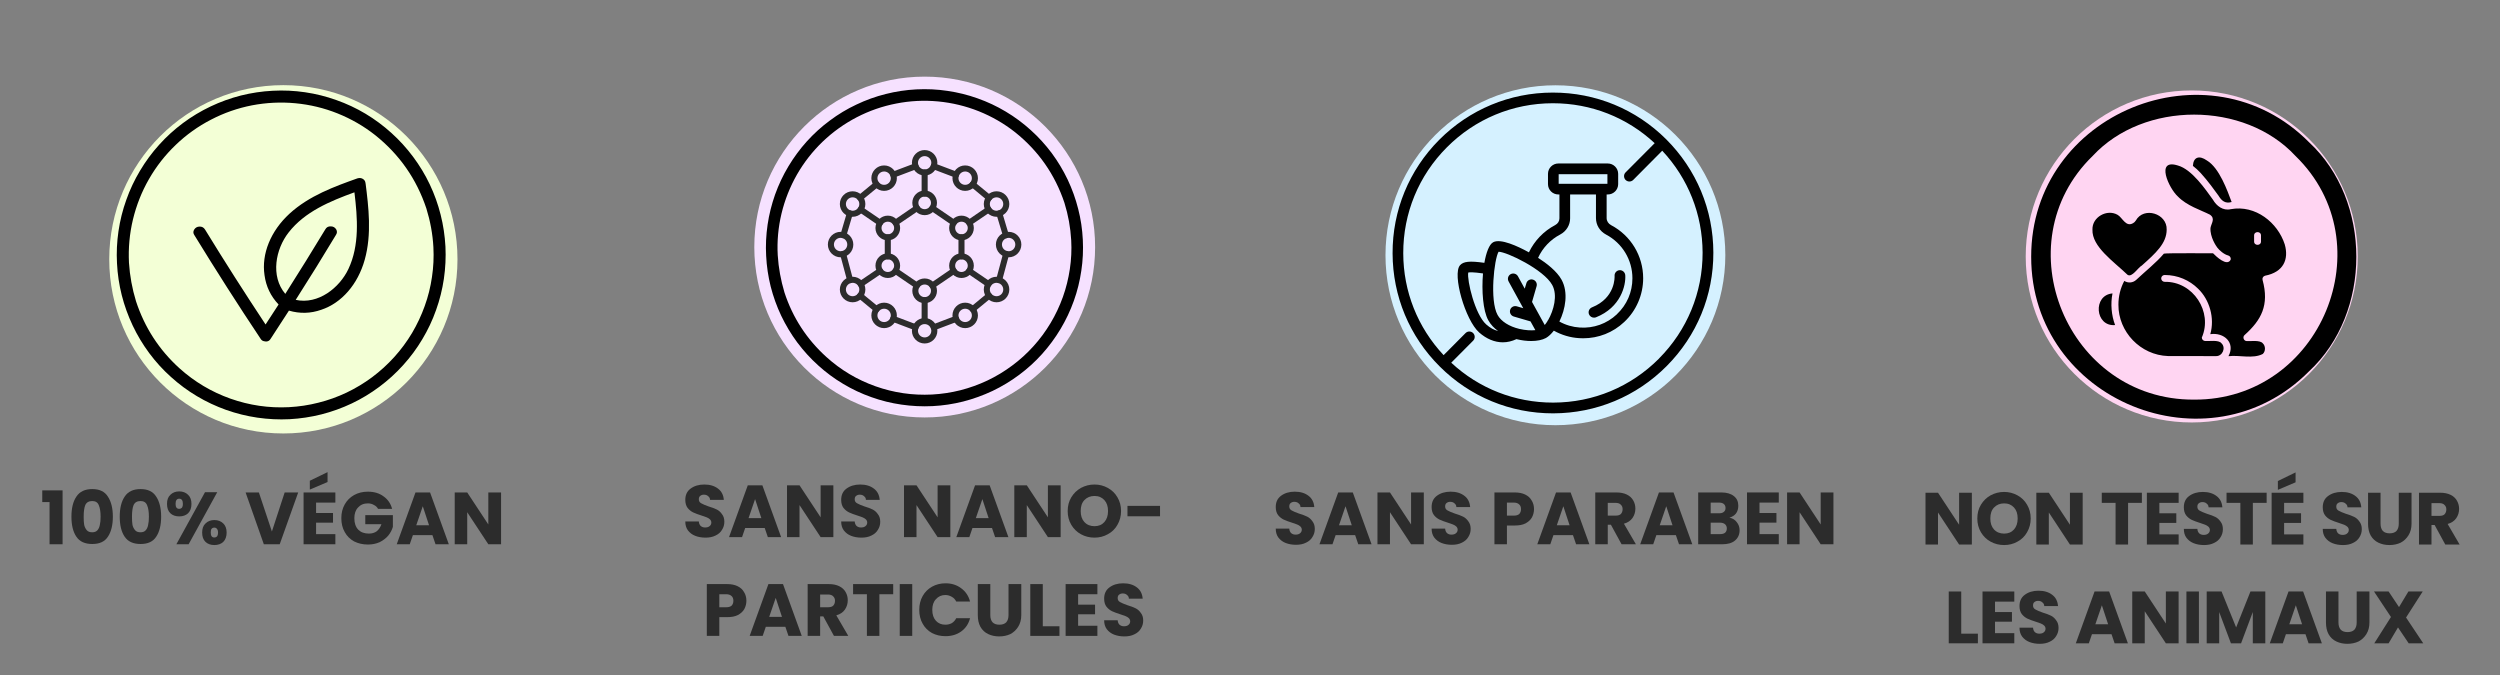
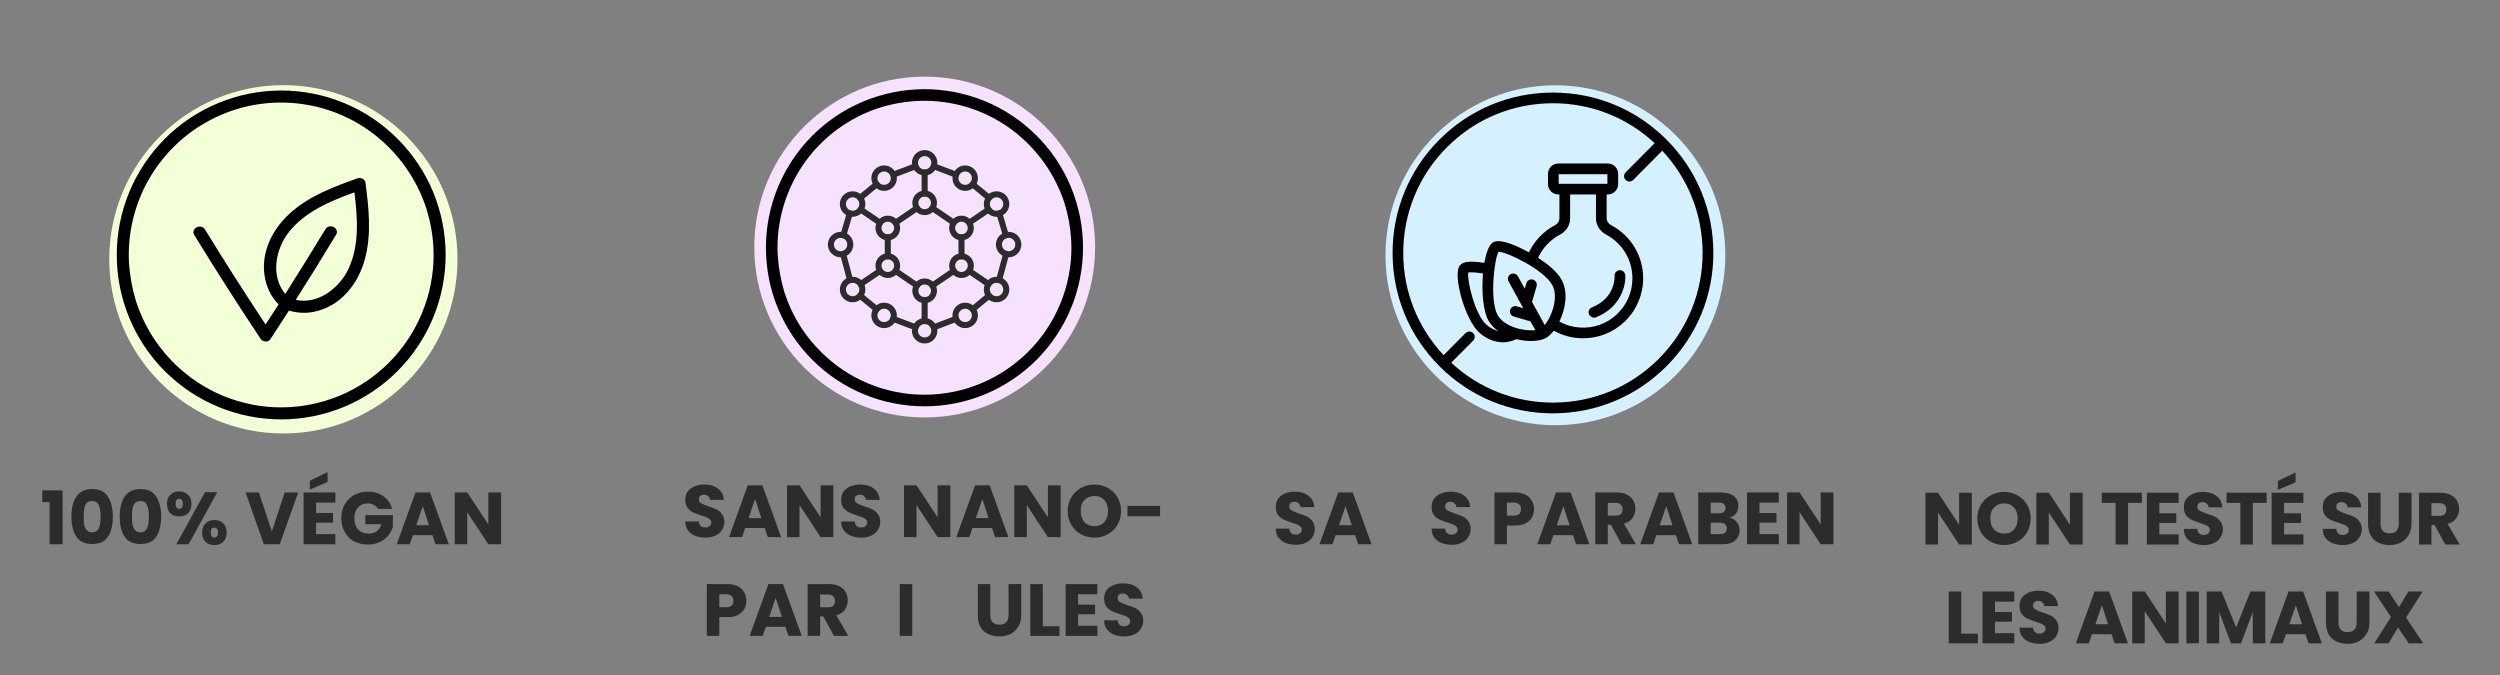
<svg xmlns="http://www.w3.org/2000/svg" version="1.0" preserveAspectRatio="xMidYMid meet" height="54" viewBox="0 0 150 40.5" zoomAndPan="magnify" width="200">
  <rect x="0" y="0" width="150" height="40.5" fill="#808080" stroke="none" />
  <defs>
    <g />
    <clipPath id="c0164ecfd3">
      <path clip-rule="nonzero" d="M 6.555 5.109 L 27.449 5.109 L 27.449 26.008 L 6.555 26.008 Z M 6.555 5.109" />
    </clipPath>
    <clipPath id="fcd543774e">
      <path clip-rule="nonzero" d="M 17 5.109 C 11.23 5.109 6.555 9.789 6.555 15.559 C 6.555 21.328 11.23 26.008 17 26.008 C 22.773 26.008 27.449 21.328 27.449 15.559 C 27.449 9.789 22.773 5.109 17 5.109 Z M 17 5.109" />
    </clipPath>
    <clipPath id="af50eff401">
      <path clip-rule="nonzero" d="M 7 5 L 27 5 L 27 25.367 L 7 25.367 Z M 7 5" />
    </clipPath>
    <clipPath id="65d63dbd98">
      <path clip-rule="nonzero" d="M 83.129 5.117 L 103.52 5.117 L 103.52 25.512 L 83.129 25.512 Z M 83.129 5.117" />
    </clipPath>
    <clipPath id="337d0288be">
      <path clip-rule="nonzero" d="M 93.324 5.117 C 87.691 5.117 83.129 9.684 83.129 15.312 C 83.129 20.945 87.691 25.512 93.324 25.512 C 98.957 25.512 103.52 20.945 103.52 15.312 C 103.52 9.684 98.957 5.117 93.324 5.117 Z M 93.324 5.117" />
    </clipPath>
    <clipPath id="763dc7287f">
      <path clip-rule="nonzero" d="M 83.555 5.543 L 102.816 5.543 L 102.816 24.809 L 83.555 24.809 Z M 83.555 5.543" />
    </clipPath>
    <clipPath id="c5b0750e05">
      <path clip-rule="nonzero" d="M 121.543 5.426 L 141.465 5.426 L 141.465 25.348 L 121.543 25.348 Z M 121.543 5.426" />
    </clipPath>
    <clipPath id="e55852dcf8">
-       <path clip-rule="nonzero" d="M 131.504 5.426 C 126.004 5.426 121.543 9.887 121.543 15.387 C 121.543 20.891 126.004 25.348 131.504 25.348 C 137.008 25.348 141.465 20.891 141.465 15.387 C 141.465 9.887 137.008 5.426 131.504 5.426 Z M 131.504 5.426" />
-     </clipPath>
+       </clipPath>
    <clipPath id="51665c150c">
      <path clip-rule="nonzero" d="M 45.258 4.598 L 65.707 4.598 L 65.707 25.047 L 45.258 25.047 Z M 45.258 4.598" />
    </clipPath>
    <clipPath id="ef9edc3531">
      <path clip-rule="nonzero" d="M 55.48 4.598 C 49.836 4.598 45.258 9.176 45.258 14.824 C 45.258 20.469 49.836 25.047 55.48 25.047 C 61.129 25.047 65.707 20.469 65.707 14.824 C 65.707 9.176 61.129 4.598 55.48 4.598 Z M 55.48 4.598" />
    </clipPath>
    <clipPath id="c1bc52d776">
      <path clip-rule="nonzero" d="M 45.23 5 L 65 5 L 65 24.574 L 45.23 24.574 Z M 45.23 5" />
    </clipPath>
    <clipPath id="ff04cca2d8">
      <path clip-rule="nonzero" d="M 48.496 7.82 L 62.469 7.82 L 62.469 21.797 L 48.496 21.797 Z M 48.496 7.82" />
    </clipPath>
    <clipPath id="8e9bc70c77">
      <path clip-rule="nonzero" d="M 55.48 7.82 C 51.625 7.82 48.496 10.949 48.496 14.809 C 48.496 18.668 51.625 21.797 55.48 21.797 C 59.34 21.797 62.469 18.668 62.469 14.809 C 62.469 10.949 59.34 7.82 55.48 7.82 Z M 55.48 7.82" />
    </clipPath>
    <clipPath id="51c4660055">
      <path clip-rule="nonzero" d="M 54 9.004 L 57 9.004 L 57 11 L 54 11 Z M 54 9.004" />
    </clipPath>
    <clipPath id="baa03bd302">
      <path clip-rule="nonzero" d="M 52 9.004 L 54 9.004 L 54 12 L 52 12 Z M 52 9.004" />
    </clipPath>
    <clipPath id="6ea2cae0b6">
      <path clip-rule="nonzero" d="M 57 9.004 L 59 9.004 L 59 12 L 57 12 Z M 57 9.004" />
    </clipPath>
    <clipPath id="488ac992f0">
      <path clip-rule="nonzero" d="M 49.672 13 L 52 13 L 52 16 L 49.672 16 Z M 49.672 13" />
    </clipPath>
    <clipPath id="9d2f54f2ae">
      <path clip-rule="nonzero" d="M 59 13 L 61.527 13 L 61.527 16 L 59 16 Z M 59 13" />
    </clipPath>
    <clipPath id="faaeeffb87">
      <path clip-rule="nonzero" d="M 54 19 L 57 19 L 57 20.855 L 54 20.855 Z M 54 19" />
    </clipPath>
    <clipPath id="c2a9982fe1">
      <path clip-rule="nonzero" d="M 55 9.004 L 58 9.004 L 58 11 L 55 11 Z M 55 9.004" />
    </clipPath>
    <clipPath id="9032b2c0af">
      <path clip-rule="nonzero" d="M 53 9.004 L 56 9.004 L 56 11 L 53 11 Z M 53 9.004" />
    </clipPath>
  </defs>
  <g clip-path="url(#c0164ecfd3)">
    <g clip-path="url(#fcd543774e)">
      <path fill-rule="nonzero" fill-opacity="1" d="M 6.555 5.109 L 27.449 5.109 L 27.449 26.008 L 6.555 26.008 Z M 6.555 5.109" fill="#f3ffd6" />
    </g>
  </g>
  <g clip-path="url(#af50eff401)">
    <path fill-rule="nonzero" fill-opacity="1" d="M 21.895 10.992 L 21.93 10.988 C 21.922 10.891 21.879 10.812 21.801 10.754 C 21.711 10.688 21.613 10.668 21.508 10.688 C 21.484 10.691 21.465 10.695 21.441 10.703 C 20.086 11.188 18.551 11.738 17.367 12.824 C 16.242 13.859 15.68 15.234 15.871 16.508 C 15.961 17.184 16.242 17.773 16.715 18.27 C 16.457 18.668 16.195 19.07 15.934 19.469 C 14.688 17.586 13.465 15.672 12.305 13.777 C 12.23 13.652 12.117 13.59 11.973 13.594 C 11.828 13.598 11.719 13.66 11.645 13.785 C 11.582 13.895 11.59 14.004 11.66 14.105 C 12.941 16.195 14.277 18.289 15.637 20.328 C 15.688 20.414 15.766 20.465 15.863 20.477 C 15.898 20.484 15.934 20.492 15.965 20.492 C 16.082 20.488 16.172 20.438 16.23 20.34 C 16.574 19.816 16.938 19.258 17.336 18.637 C 17.988 18.828 18.637 18.812 19.277 18.586 C 20.5 18.18 21.473 17.055 21.883 15.586 C 22.316 14.039 22.113 12.418 21.934 10.992 Z M 20.906 16.137 C 20.375 17.266 19.094 18.289 17.742 17.992 C 18.59 16.664 19.402 15.352 20.16 14.09 C 20.23 13.984 20.234 13.879 20.176 13.77 C 20.102 13.645 19.992 13.582 19.844 13.582 C 19.699 13.574 19.586 13.637 19.516 13.766 C 18.766 15.008 17.957 16.309 17.117 17.633 C 16.215 16.562 16.539 14.941 17.316 13.949 C 18.285 12.703 19.797 12.074 21.266 11.539 C 21.453 13.086 21.578 14.711 20.906 16.137 Z M 26.727 14.797 C 26.691 14.148 26.598 13.512 26.438 12.883 C 26.281 12.254 26.062 11.648 25.785 11.062 C 25.508 10.477 25.172 9.926 24.785 9.406 C 24.398 8.887 23.965 8.41 23.484 7.977 C 23.004 7.543 22.484 7.156 21.93 6.824 C 21.375 6.492 20.789 6.219 20.18 6.004 C 19.57 5.785 18.945 5.629 18.301 5.535 C 17.66 5.441 17.016 5.41 16.371 5.445 C 15.723 5.477 15.086 5.574 14.457 5.73 C 13.828 5.891 13.223 6.109 12.637 6.387 C 12.055 6.664 11.5 6.996 10.98 7.383 C 10.461 7.77 9.984 8.203 9.551 8.684 C 9.117 9.164 8.734 9.684 8.402 10.242 C 8.07 10.797 7.793 11.379 7.578 11.992 C 7.359 12.602 7.203 13.227 7.109 13.867 C 7.016 14.508 6.984 15.152 7.02 15.801 C 7.051 16.445 7.148 17.086 7.305 17.711 C 7.465 18.34 7.684 18.945 7.961 19.531 C 8.238 20.117 8.57 20.668 8.957 21.191 C 9.344 21.711 9.777 22.188 10.262 22.621 C 10.742 23.055 11.258 23.438 11.816 23.77 C 12.371 24.102 12.957 24.375 13.566 24.594 C 14.176 24.809 14.801 24.965 15.441 25.059 C 16.082 25.152 16.727 25.184 17.375 25.152 C 18.02 25.117 18.66 25.02 19.285 24.863 C 19.914 24.703 20.52 24.484 21.105 24.207 C 21.691 23.93 22.242 23.594 22.762 23.207 C 23.281 22.82 23.758 22.387 24.191 21.906 C 24.625 21.426 25.008 20.91 25.34 20.352 C 25.672 19.797 25.949 19.215 26.164 18.602 C 26.383 17.992 26.539 17.367 26.633 16.727 C 26.727 16.086 26.758 15.441 26.727 14.797 Z M 17.336 24.43 C 16.133 24.492 14.961 24.32 13.824 23.918 C 12.684 23.512 11.668 22.906 10.77 22.098 C 9.543 20.988 8.676 19.645 8.16 18.074 C 7.93 17.32 7.789 16.551 7.738 15.762 C 7.695 14.887 7.773 14.02 7.977 13.168 C 8.184 12.316 8.5 11.508 8.938 10.746 C 9.375 9.984 9.91 9.301 10.543 8.695 C 11.176 8.086 11.883 7.582 12.66 7.18 C 13.441 6.773 14.262 6.488 15.121 6.32 C 15.984 6.156 16.852 6.113 17.723 6.195 C 18.598 6.277 19.441 6.48 20.254 6.805 C 21.07 7.133 21.824 7.566 22.512 8.109 C 23.969 9.273 24.992 10.738 25.582 12.508 C 25.816 13.266 25.961 14.039 26.004 14.832 C 26.035 15.434 26.008 16.027 25.918 16.621 C 25.832 17.215 25.688 17.797 25.484 18.359 C 25.281 18.926 25.027 19.465 24.723 19.98 C 24.414 20.496 24.059 20.977 23.656 21.422 C 23.254 21.867 22.812 22.27 22.332 22.629 C 21.848 22.988 21.336 23.297 20.797 23.555 C 20.254 23.812 19.691 24.016 19.109 24.16 C 18.527 24.309 17.938 24.398 17.336 24.43 Z M 17.336 24.43" fill="#000000" />
  </g>
  <g clip-path="url(#65d63dbd98)">
    <g clip-path="url(#337d0288be)">
      <path fill-rule="nonzero" fill-opacity="1" d="M 83.129 5.117 L 103.52 5.117 L 103.52 25.512 L 83.129 25.512 Z M 83.129 5.117" fill="#d5f1ff" />
    </g>
  </g>
  <g clip-path="url(#763dc7287f)">
    <path fill-rule="nonzero" fill-opacity="1" d="M 99.969 8.355 C 98.152 6.547 95.742 5.555 93.18 5.555 L 93.156 5.555 C 90.586 5.559 88.172 6.566 86.355 8.387 C 84.543 10.207 83.547 12.629 83.555 15.199 C 83.562 17.77 84.566 20.184 86.391 21.996 C 88.207 23.805 90.613 24.801 93.18 24.801 L 93.199 24.801 C 95.77 24.793 98.184 23.789 100 21.965 C 101.812 20.145 102.809 17.727 102.801 15.156 C 102.797 12.586 101.789 10.172 99.969 8.355 Z M 99.543 21.512 C 97.852 23.211 95.598 24.152 93.199 24.156 L 93.18 24.156 C 90.895 24.156 88.738 23.309 87.074 21.762 L 88.391 20.438 C 88.516 20.312 88.512 20.109 88.387 19.984 C 88.262 19.859 88.059 19.859 87.934 19.984 L 86.617 21.309 C 85.059 19.645 84.199 17.488 84.195 15.195 C 84.191 12.797 85.117 10.539 86.812 8.84 C 88.504 7.141 90.758 6.199 93.156 6.195 L 93.18 6.195 C 95.461 6.195 97.617 7.043 99.281 8.59 L 97.535 10.344 C 97.41 10.469 97.414 10.672 97.535 10.797 C 97.602 10.859 97.68 10.891 97.762 10.891 C 97.844 10.891 97.93 10.859 97.992 10.797 L 99.734 9.043 C 101.293 10.707 102.148 12.863 102.156 15.156 C 102.16 17.555 101.23 19.812 99.539 21.512 Z M 96.664 13.508 C 96.5 13.422 96.398 13.262 96.398 13.086 L 96.398 11.668 L 96.469 11.668 C 96.809 11.668 97.09 11.391 97.09 11.047 L 97.09 10.43 C 97.09 10.09 96.809 9.809 96.469 9.809 L 93.5 9.809 C 93.16 9.809 92.879 10.086 92.879 10.43 L 92.879 11.047 C 92.879 11.391 93.156 11.668 93.5 11.668 L 93.566 11.668 L 93.566 13.102 C 93.566 13.27 93.473 13.418 93.312 13.504 C 92.621 13.867 92.07 14.441 91.734 15.141 C 91.715 15.129 91.695 15.117 91.676 15.109 C 91.09 14.789 90.035 14.289 89.59 14.535 C 89.352 14.664 89.172 15.148 89.062 15.77 C 88.18 15.645 87.809 15.684 87.602 15.914 C 87.125 16.453 87.91 19.203 88.75 19.949 C 89.195 20.34 89.68 20.539 90.172 20.539 C 90.445 20.539 90.719 20.473 90.988 20.348 C 91 20.352 91.008 20.352 91.016 20.355 C 91.309 20.426 91.605 20.461 91.875 20.461 C 92.227 20.461 92.539 20.398 92.754 20.281 C 92.91 20.195 93.074 20.039 93.23 19.84 C 93.699 20.102 94.219 20.258 94.75 20.289 C 94.828 20.297 94.91 20.297 94.988 20.297 C 95.91 20.297 96.777 19.957 97.453 19.32 C 98.176 18.645 98.59 17.688 98.59 16.695 C 98.59 15.355 97.852 14.133 96.664 13.508 Z M 93.52 10.453 L 96.445 10.453 L 96.445 11.027 L 93.52 11.027 Z M 89.176 19.469 C 88.492 18.867 88.012 16.809 88.094 16.352 C 88.184 16.332 88.406 16.324 88.98 16.406 C 88.891 17.445 88.98 18.637 89.293 19.207 C 89.441 19.48 89.652 19.695 89.887 19.859 C 89.645 19.805 89.41 19.676 89.176 19.469 Z M 91.16 19.734 C 90.543 19.586 90.066 19.281 89.855 18.898 C 89.371 18.02 89.652 15.547 89.914 15.105 C 90.406 15.105 92.633 16.18 93.133 17.098 C 93.473 17.715 93.223 18.625 92.887 19.207 C 92.879 19.211 92.875 19.219 92.867 19.227 C 92.855 19.246 92.844 19.266 92.836 19.289 C 92.785 19.367 92.738 19.441 92.684 19.5 L 91.922 18.117 L 92.195 17.176 C 92.246 17.004 92.148 16.828 91.977 16.777 C 91.809 16.727 91.629 16.824 91.582 16.996 L 91.484 17.32 L 91.078 16.578 C 90.992 16.422 90.797 16.367 90.641 16.449 C 90.484 16.535 90.43 16.73 90.516 16.887 L 91.395 18.492 L 91.008 18.379 C 90.836 18.328 90.656 18.426 90.609 18.594 C 90.559 18.766 90.656 18.941 90.828 18.992 L 91.832 19.285 L 92.121 19.809 C 91.867 19.836 91.527 19.82 91.16 19.734 Z M 97.012 18.859 C 96.406 19.426 95.621 19.707 94.789 19.652 C 94.363 19.625 93.941 19.504 93.562 19.293 C 93.93 18.543 94.109 17.543 93.695 16.785 C 93.414 16.273 92.801 15.801 92.285 15.469 C 92.559 14.871 93.023 14.379 93.613 14.07 C 93.98 13.875 94.207 13.504 94.207 13.102 L 94.207 11.668 L 95.758 11.668 L 95.758 13.086 C 95.758 13.5 95.988 13.875 96.363 14.074 C 97.34 14.59 97.945 15.594 97.945 16.699 C 97.945 17.523 97.613 18.293 97.012 18.855 Z M 97.172 16.211 C 97.348 16.199 97.5 16.332 97.516 16.508 C 97.559 17.121 97.25 18.445 95.758 19.039 C 95.719 19.055 95.68 19.059 95.637 19.059 C 95.512 19.059 95.391 18.984 95.34 18.859 C 95.273 18.691 95.355 18.508 95.52 18.441 C 96.938 17.875 96.879 16.602 96.875 16.551 C 96.863 16.375 97 16.223 97.172 16.211 Z M 97.172 16.211" fill="#000000" />
  </g>
  <g clip-path="url(#c5b0750e05)">
    <g clip-path="url(#e55852dcf8)">
      <path fill-rule="nonzero" fill-opacity="1" d="M 121.543 5.426 L 141.465 5.426 L 141.465 25.348 L 121.543 25.348 Z M 121.543 5.426" fill="#ffd5f2" />
    </g>
  </g>
-   <path fill-rule="evenodd" fill-opacity="1" d="M 138.547 8.539 C 132.516 2.445 121.863 6.785 121.871 15.406 C 121.863 24.031 132.52 28.367 138.547 22.273 C 142.324 18.773 142.324 12.043 138.547 8.539 Z M 131.645 23.977 C 124.031 24.023 120.16 14.594 125.562 9.355 C 128.621 6.051 134.668 6.051 137.727 9.355 C 143.129 14.598 139.258 24.023 131.645 23.977 Z M 133.844 12.551 C 133.383 12.66 132.992 12.359 132.773 11.977 C 132.352 11.398 131.523 10.164 130.672 9.93 C 129.305 9.496 130.129 11.297 130.668 11.785 C 131.207 12.348 132.051 12.602 132.594 12.879 C 132.938 13.117 132.68 13.391 132.629 13.676 C 132.594 14.227 132.977 14.777 133.035 14.852 C 133.156 15.016 133.445 15.27 133.691 15.328 C 133.805 15.359 133.867 15.473 133.84 15.582 C 133.621 16.016 132.961 15.379 132.781 15.195 C 132.535 15.203 130 15.176 129.832 15.219 C 129.387 15.75 128.719 16.277 128.168 16.797 C 127.965 16.977 127.68 16.996 127.457 16.855 C 127.223 17.297 127.105 17.777 127.105 18.281 C 127.094 19.91 128.43 21.309 130.082 21.363 C 131.039 21.363 132 21.367 132.957 21.367 C 133.355 21.379 133.57 20.859 133.285 20.594 C 133.121 20.379 132.547 20.48 132.316 20.461 C 132.203 20.461 132.109 20.367 132.109 20.254 C 132.781 18.715 131.586 16.875 129.879 16.91 C 129.766 16.91 129.672 16.816 129.672 16.703 C 129.672 16.59 129.766 16.5 129.879 16.5 C 130.664 16.5 131.371 16.812 131.887 17.324 C 132.574 17.984 132.895 19.086 132.617 20.051 C 133.449 19.926 134.141 20.574 133.707 21.371 C 134.371 21.293 135.172 21.547 135.766 21.238 C 135.941 21.078 135.941 20.758 135.766 20.598 C 135.598 20.391 135.039 20.48 134.812 20.465 C 134.621 20.469 134.531 20.211 134.684 20.094 C 135.672 19.207 136.168 18.312 135.754 16.797 C 135.723 16.688 135.789 16.574 135.902 16.543 C 137.012 16.328 137.34 15.562 137.086 14.668 C 136.668 13.363 135.336 12.277 133.844 12.551 Z M 135.66 14.488 C 135.664 14.758 135.242 14.758 135.246 14.488 L 135.246 14.129 C 135.242 13.859 135.664 13.859 135.66 14.129 Z M 126.906 19.504 C 125.699 19.613 125.555 17.707 126.75 17.605 C 126.625 18.223 126.684 18.922 126.906 19.504 Z M 132.039 10.379 C 131.902 10.227 131.734 10.078 131.574 9.953 C 131.602 9.426 131.949 9.301 132.414 9.629 C 133.164 10.074 133.645 11.449 133.898 12.121 C 133.52 12.234 133.297 12.051 133.109 11.738 C 132.875 11.414 132.484 10.867 132.039 10.379 Z M 125.547 13.777 C 125.52 13.023 126.422 12.527 127.051 12.887 C 127.34 13.043 127.543 13.648 127.984 13.391 C 128.047 13.355 128.109 13.301 128.148 13.234 C 128.625 12.375 130.035 12.809 130 13.777 C 130 14.602 129.336 15.195 128.512 15.93 C 128.273 16.059 127.922 16.672 127.652 16.488 C 126.812 15.68 125.508 14.801 125.547 13.777 Z M 125.547 13.777" fill="#000000" />
  <g clip-path="url(#51665c150c)">
    <g clip-path="url(#ef9edc3531)">
      <path fill-rule="nonzero" fill-opacity="1" d="M 45.258 4.598 L 65.707 4.598 L 65.707 25.047 L 45.258 25.047 Z M 45.258 4.598" fill="#f6e1ff" />
    </g>
  </g>
  <g clip-path="url(#c1bc52d776)">
    <path fill-rule="nonzero" fill-opacity="1" d="M 60.312 10.715 L 60.344 10.711 C 60.336 10.617 60.293 10.539 60.219 10.48 C 60.137 10.422 60.039 10.398 59.938 10.418 C 59.918 10.422 59.895 10.43 59.875 10.434 C 58.57 10.902 57.086 11.434 55.945 12.48 C 54.859 13.477 54.32 14.805 54.504 16.031 C 54.59 16.684 54.863 17.25 55.316 17.73 C 55.066 18.117 54.816 18.504 54.566 18.887 C 53.363 17.07 52.184 15.227 51.066 13.398 C 50.992 13.277 50.883 13.219 50.746 13.223 C 50.605 13.223 50.496 13.285 50.426 13.406 C 50.367 13.512 50.375 13.617 50.441 13.715 C 51.676 15.73 52.965 17.75 54.277 19.715 C 54.328 19.797 54.398 19.848 54.496 19.855 C 54.527 19.867 54.562 19.875 54.594 19.875 C 54.707 19.871 54.793 19.824 54.852 19.727 C 55.18 19.223 55.531 18.684 55.918 18.082 C 56.547 18.27 57.168 18.254 57.789 18.035 C 58.965 17.645 59.902 16.559 60.301 15.141 C 60.719 13.648 60.523 12.09 60.348 10.711 Z M 59.359 15.676 C 58.848 16.762 57.613 17.75 56.309 17.465 C 57.125 16.184 57.906 14.914 58.641 13.699 C 58.707 13.602 58.711 13.496 58.656 13.391 C 58.582 13.27 58.477 13.211 58.336 13.211 C 58.191 13.203 58.086 13.262 58.016 13.387 C 57.293 14.582 56.516 15.84 55.703 17.117 C 54.832 16.086 55.148 14.523 55.895 13.562 C 56.832 12.363 58.289 11.754 59.707 11.238 C 59.887 12.73 60.004 14.301 59.359 15.676 Z M 64.969 14.383 C 64.938 13.758 64.848 13.141 64.691 12.535 C 64.539 11.93 64.328 11.348 64.062 10.781 C 63.793 10.219 63.473 9.684 63.102 9.184 C 62.727 8.684 62.309 8.223 61.844 7.805 C 61.383 7.387 60.883 7.016 60.344 6.695 C 59.809 6.375 59.246 6.109 58.656 5.902 C 58.07 5.691 57.465 5.543 56.848 5.453 C 56.23 5.359 55.609 5.332 54.984 5.363 C 54.359 5.395 53.746 5.488 53.141 5.641 C 52.535 5.793 51.949 6.004 51.387 6.273 C 50.82 6.539 50.289 6.859 49.789 7.234 C 49.285 7.605 48.828 8.023 48.406 8.488 C 47.988 8.953 47.621 9.453 47.301 9.988 C 46.98 10.523 46.715 11.086 46.504 11.676 C 46.297 12.266 46.145 12.867 46.055 13.484 C 45.965 14.105 45.934 14.727 45.969 15.348 C 46 15.973 46.09 16.586 46.242 17.195 C 46.398 17.801 46.605 18.383 46.875 18.949 C 47.145 19.512 47.465 20.047 47.836 20.547 C 48.211 21.047 48.629 21.508 49.094 21.926 C 49.555 22.344 50.055 22.715 50.594 23.035 C 51.129 23.355 51.691 23.621 52.281 23.828 C 52.867 24.039 53.473 24.188 54.09 24.277 C 54.707 24.367 55.328 24.398 55.953 24.367 C 56.578 24.336 57.191 24.242 57.797 24.09 C 58.402 23.934 58.984 23.723 59.551 23.457 C 60.113 23.188 60.645 22.867 61.148 22.492 C 61.648 22.121 62.109 21.703 62.527 21.238 C 62.945 20.773 63.312 20.273 63.633 19.738 C 63.953 19.203 64.219 18.641 64.43 18.051 C 64.641 17.465 64.789 16.859 64.879 16.242 C 64.973 15.625 65 15.004 64.969 14.383 Z M 55.918 23.672 C 54.754 23.73 53.625 23.566 52.527 23.176 C 51.43 22.785 50.449 22.203 49.586 21.422 C 48.402 20.352 47.562 19.059 47.066 17.543 C 46.848 16.812 46.711 16.07 46.664 15.312 C 46.617 14.469 46.695 13.633 46.891 12.812 C 47.09 11.988 47.398 11.211 47.816 10.477 C 48.238 9.742 48.754 9.082 49.363 8.496 C 49.977 7.91 50.656 7.426 51.406 7.035 C 52.16 6.645 52.949 6.371 53.781 6.211 C 54.609 6.047 55.445 6.008 56.289 6.086 C 57.133 6.168 57.945 6.363 58.73 6.676 C 59.516 6.992 60.242 7.41 60.906 7.934 C 62.309 9.055 63.297 10.469 63.867 12.172 C 64.094 12.902 64.23 13.652 64.273 14.418 C 64.305 14.996 64.277 15.57 64.191 16.141 C 64.105 16.715 63.969 17.273 63.773 17.82 C 63.578 18.363 63.332 18.887 63.035 19.383 C 62.738 19.879 62.398 20.344 62.008 20.773 C 61.621 21.203 61.195 21.59 60.73 21.934 C 60.266 22.281 59.773 22.578 59.25 22.828 C 58.73 23.074 58.188 23.27 57.625 23.414 C 57.066 23.555 56.496 23.641 55.918 23.672 Z M 55.918 23.672" fill="#000000" />
  </g>
  <g clip-path="url(#ff04cca2d8)">
    <g clip-path="url(#8e9bc70c77)">
      <path fill-rule="nonzero" fill-opacity="1" d="M 48.496 7.82 L 62.469 7.82 L 62.469 21.797 L 48.496 21.797 Z M 48.496 7.82" fill="#f6e1ff" />
    </g>
  </g>
  <g clip-path="url(#51c4660055)">
    <path fill-rule="nonzero" fill-opacity="1" d="M 55.48 10.531 C 55.059 10.531 54.715 10.188 54.715 9.766 C 54.715 9.348 55.059 9.004 55.48 9.004 C 55.898 9.004 56.242 9.348 56.242 9.766 C 56.242 10.188 55.898 10.531 55.48 10.531 Z M 55.48 9.367 C 55.258 9.367 55.078 9.547 55.078 9.766 C 55.078 9.988 55.258 10.168 55.48 10.168 C 55.699 10.168 55.879 9.988 55.879 9.766 C 55.879 9.547 55.699 9.367 55.48 9.367 Z M 55.48 9.367" fill="#2c2c2c" />
  </g>
  <g clip-path="url(#baa03bd302)">
    <path fill-rule="nonzero" fill-opacity="1" d="M 53.047 11.453 C 52.625 11.453 52.281 11.109 52.281 10.691 C 52.281 10.27 52.625 9.926 53.047 9.926 C 53.469 9.926 53.812 10.27 53.812 10.691 C 53.812 11.109 53.469 11.453 53.047 11.453 Z M 53.047 10.289 C 52.824 10.289 52.645 10.469 52.645 10.691 C 52.645 10.91 52.824 11.09 53.047 11.09 C 53.27 11.09 53.449 10.91 53.449 10.691 C 53.449 10.469 53.27 10.289 53.047 10.289 Z M 53.047 10.289" fill="#2c2c2c" />
  </g>
  <path fill-rule="nonzero" fill-opacity="1" d="M 51.156 13.008 C 50.734 13.008 50.391 12.664 50.391 12.242 C 50.391 11.82 50.734 11.477 51.156 11.477 C 51.578 11.477 51.922 11.82 51.922 12.242 C 51.922 12.664 51.578 13.008 51.156 13.008 Z M 51.156 11.84 C 50.934 11.84 50.754 12.02 50.754 12.242 C 50.754 12.465 50.934 12.645 51.156 12.645 C 51.379 12.645 51.559 12.465 51.559 12.242 C 51.559 12.02 51.379 11.84 51.156 11.84 Z M 51.156 11.84" fill="#2c2c2c" />
  <g clip-path="url(#6ea2cae0b6)">
    <path fill-rule="nonzero" fill-opacity="1" d="M 57.91 11.453 C 57.488 11.453 57.148 11.109 57.148 10.691 C 57.148 10.27 57.488 9.926 57.91 9.926 C 58.332 9.926 58.676 10.27 58.676 10.691 C 58.676 11.109 58.332 11.453 57.91 11.453 Z M 57.91 10.289 C 57.691 10.289 57.508 10.469 57.508 10.691 C 57.508 10.91 57.691 11.09 57.91 11.09 C 58.133 11.09 58.312 10.91 58.312 10.691 C 58.312 10.469 58.133 10.289 57.91 10.289 Z M 57.91 10.289" fill="#2c2c2c" />
  </g>
  <path fill-rule="nonzero" fill-opacity="1" d="M 59.793 13.008 C 59.371 13.008 59.027 12.664 59.027 12.242 C 59.027 11.82 59.371 11.477 59.793 11.477 C 60.215 11.477 60.559 11.82 60.559 12.242 C 60.559 12.664 60.215 13.008 59.793 13.008 Z M 59.793 11.84 C 59.57 11.84 59.391 12.02 59.391 12.242 C 59.391 12.465 59.57 12.645 59.793 12.645 C 60.016 12.645 60.195 12.465 60.195 12.242 C 60.195 12.02 60.016 11.84 59.793 11.84 Z M 59.793 11.84" fill="#2c2c2c" />
  <g clip-path="url(#488ac992f0)">
    <path fill-rule="nonzero" fill-opacity="1" d="M 50.438 15.438 C 50.016 15.438 49.672 15.094 49.672 14.672 C 49.672 14.25 50.016 13.91 50.438 13.91 C 50.859 13.91 51.199 14.25 51.199 14.672 C 51.199 15.094 50.859 15.438 50.438 15.438 Z M 50.438 14.27 C 50.215 14.27 50.035 14.449 50.035 14.672 C 50.035 14.895 50.215 15.074 50.438 15.074 C 50.656 15.074 50.836 14.895 50.836 14.672 C 50.836 14.449 50.656 14.27 50.438 14.27 Z M 50.438 14.27" fill="#2c2c2c" />
  </g>
  <g clip-path="url(#9d2f54f2ae)">
    <path fill-rule="nonzero" fill-opacity="1" d="M 60.52 15.438 C 60.098 15.438 59.754 15.094 59.754 14.672 C 59.754 14.25 60.098 13.91 60.52 13.91 C 60.941 13.91 61.281 14.25 61.281 14.672 C 61.281 15.094 60.941 15.438 60.52 15.438 Z M 60.52 14.27 C 60.297 14.27 60.117 14.449 60.117 14.672 C 60.117 14.895 60.297 15.074 60.52 15.074 C 60.738 15.074 60.918 14.895 60.918 14.672 C 60.918 14.449 60.738 14.27 60.52 14.27 Z M 60.52 14.27" fill="#2c2c2c" />
  </g>
  <g clip-path="url(#faaeeffb87)">
    <path fill-rule="nonzero" fill-opacity="1" d="M 55.48 20.609 C 55.059 20.609 54.715 20.27 54.715 19.848 C 54.715 19.426 55.059 19.082 55.48 19.082 C 55.898 19.082 56.242 19.426 56.242 19.848 C 56.242 20.27 55.898 20.609 55.48 20.609 Z M 55.48 19.445 C 55.258 19.445 55.078 19.625 55.078 19.848 C 55.078 20.066 55.258 20.246 55.48 20.246 C 55.699 20.246 55.879 20.066 55.879 19.848 C 55.879 19.625 55.699 19.445 55.48 19.445 Z M 55.48 19.445" fill="#2c2c2c" />
  </g>
  <path fill-rule="nonzero" fill-opacity="1" d="M 53.047 19.688 C 52.625 19.688 52.281 19.344 52.281 18.926 C 52.281 18.504 52.625 18.16 53.047 18.16 C 53.469 18.16 53.812 18.504 53.812 18.926 C 53.812 19.344 53.469 19.688 53.047 19.688 Z M 53.047 18.523 C 52.824 18.523 52.645 18.703 52.645 18.926 C 52.645 19.145 52.824 19.324 53.047 19.324 C 53.27 19.324 53.449 19.145 53.449 18.926 C 53.449 18.703 53.27 18.523 53.047 18.523 Z M 53.047 18.523" fill="#2c2c2c" />
  <path fill-rule="nonzero" fill-opacity="1" d="M 51.156 18.137 C 50.734 18.137 50.391 17.793 50.391 17.371 C 50.391 16.949 50.734 16.605 51.156 16.605 C 51.578 16.605 51.922 16.949 51.922 17.371 C 51.922 17.793 51.578 18.137 51.156 18.137 Z M 51.156 16.969 C 50.934 16.969 50.754 17.148 50.754 17.371 C 50.754 17.594 50.934 17.773 51.156 17.773 C 51.379 17.773 51.559 17.594 51.559 17.371 C 51.559 17.148 51.379 16.969 51.156 16.969 Z M 51.156 16.969" fill="#2c2c2c" />
  <path fill-rule="nonzero" fill-opacity="1" d="M 57.91 19.688 C 57.488 19.688 57.148 19.344 57.148 18.926 C 57.148 18.504 57.488 18.16 57.91 18.16 C 58.332 18.16 58.676 18.504 58.676 18.926 C 58.676 19.344 58.332 19.688 57.91 19.688 Z M 57.91 18.523 C 57.691 18.523 57.508 18.703 57.508 18.926 C 57.508 19.145 57.691 19.324 57.91 19.324 C 58.133 19.324 58.312 19.145 58.312 18.926 C 58.312 18.703 58.133 18.523 57.91 18.523 Z M 57.91 18.523" fill="#2c2c2c" />
  <path fill-rule="nonzero" fill-opacity="1" d="M 59.793 18.137 C 59.371 18.137 59.027 17.793 59.027 17.371 C 59.027 16.949 59.371 16.605 59.793 16.605 C 60.215 16.605 60.559 16.949 60.559 17.371 C 60.559 17.793 60.215 18.137 59.793 18.137 Z M 59.793 16.969 C 59.57 16.969 59.391 17.148 59.391 17.371 C 59.391 17.594 59.57 17.773 59.793 17.773 C 60.016 17.773 60.195 17.594 60.195 17.371 C 60.195 17.148 60.016 16.969 59.793 16.969 Z M 59.793 16.969" fill="#2c2c2c" />
  <g clip-path="url(#c2a9982fe1)">
    <path fill-rule="nonzero" fill-opacity="1" d="M 57.367 10.664 C 57.344 10.664 57.324 10.66 57.301 10.652 L 55.961 10.145 C 55.867 10.109 55.82 10.004 55.855 9.91 C 55.891 9.816 55.996 9.77 56.09 9.805 L 57.43 10.312 C 57.523 10.348 57.57 10.453 57.535 10.547 C 57.508 10.621 57.438 10.664 57.367 10.664 Z M 57.367 10.664" fill="#2c2c2c" />
  </g>
  <path fill-rule="nonzero" fill-opacity="1" d="M 60.352 14.297 C 60.273 14.297 60.203 14.246 60.18 14.164 L 59.785 12.852 C 59.758 12.758 59.812 12.656 59.906 12.629 C 60.004 12.598 60.105 12.652 60.133 12.75 L 60.523 14.062 C 60.555 14.156 60.5 14.258 60.402 14.289 C 60.387 14.293 60.367 14.297 60.352 14.297 Z M 60.352 14.297" fill="#2c2c2c" />
  <path fill-rule="nonzero" fill-opacity="1" d="M 58.359 18.734 C 58.309 18.734 58.258 18.711 58.219 18.668 C 58.156 18.59 58.168 18.477 58.246 18.414 L 59.227 17.602 C 59.305 17.539 59.418 17.551 59.484 17.625 C 59.547 17.703 59.535 17.82 59.457 17.883 L 58.477 18.691 C 58.441 18.723 58.402 18.734 58.359 18.734 Z M 58.359 18.734" fill="#2c2c2c" />
  <path fill-rule="nonzero" fill-opacity="1" d="M 54.934 19.82 C 54.914 19.82 54.891 19.816 54.871 19.809 L 53.527 19.301 C 53.434 19.266 53.387 19.16 53.422 19.066 C 53.457 18.973 53.562 18.926 53.656 18.961 L 54.996 19.469 C 55.09 19.504 55.141 19.609 55.102 19.703 C 55.074 19.777 55.008 19.82 54.934 19.82 Z M 54.934 19.82" fill="#2c2c2c" />
  <path fill-rule="nonzero" fill-opacity="1" d="M 51.008 16.988 C 50.926 16.988 50.852 16.938 50.832 16.855 L 50.41 15.281 C 50.387 15.188 50.441 15.086 50.539 15.059 C 50.637 15.035 50.734 15.094 50.762 15.188 L 51.18 16.762 C 51.207 16.859 51.148 16.957 51.055 16.984 C 51.039 16.988 51.023 16.988 51.008 16.988 Z M 51.008 16.988" fill="#2c2c2c" />
  <path fill-rule="nonzero" fill-opacity="1" d="M 51.605 12.055 C 51.555 12.055 51.504 12.031 51.465 11.988 C 51.402 11.91 51.414 11.797 51.492 11.73 L 52.48 10.918 C 52.559 10.855 52.672 10.867 52.734 10.945 C 52.801 11.023 52.789 11.137 52.711 11.199 L 51.723 12.012 C 51.688 12.039 51.648 12.055 51.605 12.055 Z M 51.605 12.055" fill="#2c2c2c" />
  <g clip-path="url(#9032b2c0af)">
    <path fill-rule="nonzero" fill-opacity="1" d="M 53.59 10.664 C 53.52 10.664 53.449 10.621 53.422 10.547 C 53.387 10.453 53.434 10.348 53.527 10.312 L 54.871 9.805 C 54.965 9.77 55.066 9.816 55.102 9.91 C 55.141 10.004 55.09 10.109 54.996 10.145 L 53.656 10.652 C 53.633 10.66 53.613 10.664 53.59 10.664 Z M 53.59 10.664" fill="#2c2c2c" />
  </g>
  <path fill-rule="nonzero" fill-opacity="1" d="M 50.602 14.293 C 50.586 14.293 50.566 14.293 50.551 14.289 C 50.453 14.258 50.398 14.156 50.43 14.062 L 50.816 12.75 C 50.844 12.652 50.945 12.598 51.043 12.629 C 51.137 12.656 51.191 12.758 51.164 12.852 L 50.777 14.164 C 50.754 14.242 50.68 14.293 50.602 14.293 Z M 50.602 14.293" fill="#2c2c2c" />
  <path fill-rule="nonzero" fill-opacity="1" d="M 52.598 18.734 C 52.555 18.734 52.516 18.723 52.48 18.695 L 51.492 17.883 C 51.414 17.816 51.402 17.703 51.465 17.625 C 51.531 17.551 51.645 17.539 51.723 17.602 L 52.711 18.414 C 52.789 18.477 52.801 18.594 52.734 18.668 C 52.699 18.711 52.648 18.734 52.598 18.734 Z M 52.598 18.734" fill="#2c2c2c" />
  <path fill-rule="nonzero" fill-opacity="1" d="M 56.023 19.82 C 55.949 19.82 55.883 19.777 55.855 19.703 C 55.82 19.609 55.867 19.504 55.961 19.469 L 57.301 18.961 C 57.395 18.926 57.5 18.973 57.535 19.066 C 57.57 19.16 57.523 19.266 57.43 19.301 L 56.09 19.809 C 56.066 19.816 56.047 19.82 56.023 19.82 Z M 56.023 19.82" fill="#2c2c2c" />
  <path fill-rule="nonzero" fill-opacity="1" d="M 59.945 16.988 C 59.93 16.988 59.914 16.988 59.898 16.984 C 59.801 16.957 59.742 16.859 59.77 16.762 L 60.191 15.188 C 60.219 15.09 60.316 15.035 60.414 15.059 C 60.512 15.086 60.566 15.188 60.543 15.281 L 60.121 16.855 C 60.098 16.938 60.023 16.988 59.945 16.988 Z M 59.945 16.988" fill="#2c2c2c" />
  <path fill-rule="nonzero" fill-opacity="1" d="M 59.344 12.055 C 59.301 12.055 59.262 12.039 59.227 12.012 L 58.246 11.199 C 58.168 11.137 58.156 11.023 58.219 10.945 C 58.285 10.867 58.398 10.855 58.477 10.922 L 59.457 11.73 C 59.535 11.797 59.547 11.91 59.484 11.988 C 59.445 12.031 59.395 12.055 59.344 12.055 Z M 59.344 12.055" fill="#2c2c2c" />
  <path fill-rule="nonzero" fill-opacity="1" d="M 55.48 18.191 C 55.07 18.191 54.738 17.859 54.738 17.449 C 54.738 17.039 55.07 16.707 55.48 16.707 C 55.887 16.707 56.219 17.039 56.219 17.449 C 56.219 17.859 55.887 18.191 55.48 18.191 Z M 55.48 17.07 C 55.27 17.07 55.102 17.238 55.102 17.449 C 55.102 17.656 55.27 17.828 55.48 17.828 C 55.688 17.828 55.859 17.656 55.859 17.449 C 55.859 17.238 55.688 17.07 55.48 17.07 Z M 55.48 17.07" fill="#2c2c2c" />
  <path fill-rule="nonzero" fill-opacity="1" d="M 53.27 16.68 C 52.859 16.68 52.527 16.348 52.527 15.941 C 52.527 15.531 52.859 15.199 53.27 15.199 C 53.676 15.199 54.008 15.531 54.008 15.941 C 54.008 16.348 53.676 16.68 53.27 16.68 Z M 53.27 15.562 C 53.059 15.562 52.891 15.73 52.891 15.941 C 52.891 16.148 53.059 16.32 53.27 16.32 C 53.477 16.32 53.648 16.148 53.648 15.941 C 53.648 15.73 53.477 15.562 53.27 15.562 Z M 53.27 15.562" fill="#2c2c2c" />
  <path fill-rule="nonzero" fill-opacity="1" d="M 57.688 16.68 C 57.281 16.68 56.949 16.348 56.949 15.941 C 56.949 15.531 57.281 15.199 57.688 15.199 C 58.098 15.199 58.43 15.531 58.43 15.941 C 58.43 16.348 58.098 16.68 57.688 16.68 Z M 57.688 15.562 C 57.48 15.562 57.309 15.73 57.309 15.941 C 57.309 16.148 57.48 16.32 57.688 16.32 C 57.898 16.32 58.066 16.148 58.066 15.941 C 58.066 15.73 57.898 15.562 57.688 15.562 Z M 57.688 15.562" fill="#2c2c2c" />
  <path fill-rule="nonzero" fill-opacity="1" d="M 55.48 12.91 C 55.07 12.91 54.738 12.578 54.738 12.172 C 54.738 11.762 55.07 11.43 55.48 11.43 C 55.887 11.43 56.219 11.762 56.219 12.172 C 56.219 12.578 55.887 12.91 55.48 12.91 Z M 55.48 11.793 C 55.27 11.793 55.102 11.961 55.102 12.172 C 55.102 12.379 55.27 12.551 55.48 12.551 C 55.688 12.551 55.859 12.379 55.859 12.172 C 55.859 11.961 55.688 11.793 55.48 11.793 Z M 55.48 11.793" fill="#2c2c2c" />
  <path fill-rule="nonzero" fill-opacity="1" d="M 57.688 14.422 C 57.281 14.422 56.949 14.09 56.949 13.68 C 56.949 13.27 57.281 12.938 57.688 12.938 C 58.098 12.938 58.43 13.27 58.43 13.68 C 58.43 14.09 58.098 14.422 57.688 14.422 Z M 57.688 13.301 C 57.48 13.301 57.309 13.469 57.309 13.68 C 57.309 13.887 57.48 14.059 57.688 14.059 C 57.898 14.059 58.066 13.887 58.066 13.68 C 58.066 13.469 57.898 13.301 57.688 13.301 Z M 57.688 13.301" fill="#2c2c2c" />
  <path fill-rule="nonzero" fill-opacity="1" d="M 53.27 14.422 C 52.859 14.422 52.527 14.09 52.527 13.68 C 52.527 13.27 52.859 12.938 53.27 12.938 C 53.676 12.938 54.008 13.27 54.008 13.68 C 54.008 14.09 53.676 14.422 53.27 14.422 Z M 53.27 13.301 C 53.059 13.301 52.891 13.469 52.891 13.68 C 52.891 13.887 53.059 14.059 53.27 14.059 C 53.477 14.059 53.648 13.887 53.648 13.68 C 53.648 13.469 53.477 13.301 53.27 13.301 Z M 53.27 13.301" fill="#2c2c2c" />
  <path fill-rule="nonzero" fill-opacity="1" d="M 53.27 15.562 C 53.168 15.562 53.086 15.48 53.086 15.379 L 53.086 14.238 C 53.086 14.141 53.168 14.059 53.27 14.059 C 53.367 14.059 53.449 14.141 53.449 14.238 L 53.449 15.379 C 53.449 15.48 53.367 15.562 53.27 15.562 Z M 53.27 15.562" fill="#2c2c2c" />
  <path fill-rule="nonzero" fill-opacity="1" d="M 57.227 13.543 C 57.191 13.543 57.156 13.535 57.125 13.512 L 55.84 12.637 C 55.758 12.578 55.734 12.465 55.793 12.383 C 55.848 12.301 55.961 12.281 56.043 12.336 L 57.328 13.215 C 57.41 13.27 57.434 13.383 57.375 13.465 C 57.34 13.516 57.285 13.543 57.227 13.543 Z M 57.227 13.543" fill="#2c2c2c" />
  <path fill-rule="nonzero" fill-opacity="1" d="M 55.941 17.312 C 55.883 17.312 55.828 17.285 55.793 17.234 C 55.734 17.152 55.758 17.039 55.84 16.984 L 57.125 16.105 C 57.207 16.051 57.32 16.07 57.375 16.152 C 57.434 16.234 57.41 16.348 57.328 16.406 L 56.043 17.281 C 56.012 17.305 55.977 17.312 55.941 17.312 Z M 55.941 17.312" fill="#2c2c2c" />
  <path fill-rule="nonzero" fill-opacity="1" d="M 55.016 17.312 C 54.98 17.312 54.945 17.305 54.914 17.281 L 53.629 16.406 C 53.547 16.348 53.523 16.234 53.582 16.152 C 53.637 16.07 53.75 16.051 53.832 16.105 L 55.117 16.984 C 55.199 17.039 55.223 17.152 55.164 17.234 C 55.129 17.285 55.074 17.312 55.016 17.312 Z M 55.016 17.312" fill="#2c2c2c" />
  <path fill-rule="nonzero" fill-opacity="1" d="M 57.688 15.562 C 57.59 15.562 57.508 15.48 57.508 15.379 L 57.508 14.238 C 57.508 14.141 57.59 14.059 57.688 14.059 C 57.789 14.059 57.871 14.141 57.871 14.238 L 57.871 15.379 C 57.871 15.48 57.789 15.562 57.688 15.562 Z M 57.688 15.562" fill="#2c2c2c" />
  <path fill-rule="nonzero" fill-opacity="1" d="M 53.73 13.543 C 53.672 13.543 53.617 13.516 53.582 13.465 C 53.523 13.383 53.547 13.27 53.629 13.215 L 54.914 12.336 C 54.996 12.281 55.109 12.301 55.164 12.383 C 55.223 12.465 55.199 12.578 55.117 12.637 L 53.832 13.512 C 53.801 13.535 53.766 13.543 53.73 13.543 Z M 53.73 13.543" fill="#2c2c2c" />
  <path fill-rule="nonzero" fill-opacity="1" d="M 51.641 17.227 C 51.582 17.227 51.523 17.199 51.488 17.145 C 51.434 17.062 51.453 16.949 51.535 16.895 L 52.703 16.105 C 52.785 16.047 52.898 16.07 52.953 16.152 C 53.012 16.234 52.988 16.348 52.906 16.406 L 51.742 17.195 C 51.711 17.215 51.676 17.227 51.641 17.227 Z M 51.641 17.227" fill="#2c2c2c" />
  <path fill-rule="nonzero" fill-opacity="1" d="M 55.48 19.445 C 55.379 19.445 55.297 19.363 55.297 19.266 L 55.297 18.008 C 55.297 17.91 55.379 17.828 55.48 17.828 C 55.578 17.828 55.66 17.91 55.66 18.008 L 55.66 19.266 C 55.66 19.363 55.578 19.445 55.48 19.445 Z M 55.48 19.445" fill="#2c2c2c" />
  <path fill-rule="nonzero" fill-opacity="1" d="M 59.312 17.227 C 59.277 17.227 59.238 17.215 59.207 17.195 L 58.051 16.406 C 57.969 16.348 57.945 16.234 58.004 16.152 C 58.059 16.07 58.172 16.051 58.254 16.105 L 59.414 16.895 C 59.496 16.949 59.516 17.062 59.461 17.145 C 59.426 17.195 59.367 17.227 59.312 17.227 Z M 59.312 17.227" fill="#2c2c2c" />
  <path fill-rule="nonzero" fill-opacity="1" d="M 58.152 13.543 C 58.094 13.543 58.039 13.516 58.004 13.465 C 57.945 13.383 57.969 13.27 58.051 13.215 L 59.211 12.422 C 59.293 12.363 59.406 12.387 59.461 12.469 C 59.52 12.551 59.496 12.664 59.414 12.723 L 58.254 13.512 C 58.223 13.535 58.188 13.543 58.152 13.543 Z M 58.152 13.543" fill="#2c2c2c" />
  <path fill-rule="nonzero" fill-opacity="1" d="M 55.48 11.793 C 55.379 11.793 55.297 11.711 55.297 11.609 L 55.297 10.352 C 55.297 10.25 55.379 10.168 55.48 10.168 C 55.578 10.168 55.66 10.25 55.66 10.352 L 55.66 11.609 C 55.66 11.711 55.578 11.793 55.48 11.793 Z M 55.48 11.793" fill="#2c2c2c" />
  <path fill-rule="nonzero" fill-opacity="1" d="M 52.805 13.547 C 52.77 13.547 52.734 13.535 52.703 13.516 L 51.535 12.719 C 51.453 12.664 51.434 12.551 51.488 12.469 C 51.543 12.387 51.656 12.363 51.742 12.422 L 52.906 13.215 C 52.988 13.27 53.012 13.383 52.953 13.465 C 52.918 13.52 52.863 13.547 52.805 13.547 Z M 52.805 13.547" fill="#2c2c2c" />
  <g fill-opacity="1" fill="#2c2c2c">
    <g transform="translate(2.411, 32.656)">
      <g>
        <path d="M 0.125 -2.531 L 0.125 -3.234 L 1.344 -3.234 L 1.344 0 L 0.562 0 L 0.562 -2.531 Z M 0.125 -2.531" />
      </g>
    </g>
  </g>
  <g fill-opacity="1" fill="#2c2c2c">
    <g transform="translate(4.083, 32.656)">
      <g>
        <path d="M 0.203 -1.656 C 0.203 -2.164 0.301 -2.566 0.5 -2.859 C 0.695 -3.16 1.016 -3.312 1.453 -3.312 C 1.891 -3.312 2.203 -3.16 2.391 -2.859 C 2.586 -2.566 2.688 -2.164 2.688 -1.656 C 2.688 -1.145 2.586 -0.742 2.391 -0.453 C 2.203 -0.16 1.891 -0.016 1.453 -0.016 C 1.016 -0.016 0.695 -0.16 0.5 -0.453 C 0.301 -0.742 0.203 -1.145 0.203 -1.656 Z M 1.953 -1.656 C 1.953 -1.957 1.914 -2.188 1.844 -2.344 C 1.781 -2.508 1.648 -2.594 1.453 -2.594 C 1.242 -2.594 1.102 -2.508 1.031 -2.344 C 0.969 -2.188 0.938 -1.957 0.938 -1.656 C 0.938 -1.457 0.945 -1.289 0.969 -1.156 C 1 -1.031 1.051 -0.926 1.125 -0.844 C 1.195 -0.758 1.305 -0.719 1.453 -0.719 C 1.586 -0.719 1.691 -0.758 1.766 -0.844 C 1.836 -0.926 1.883 -1.031 1.906 -1.156 C 1.938 -1.289 1.953 -1.457 1.953 -1.656 Z M 1.953 -1.656" />
      </g>
    </g>
  </g>
  <g fill-opacity="1" fill="#2c2c2c">
    <g transform="translate(6.981, 32.656)">
      <g>
        <path d="M 0.203 -1.656 C 0.203 -2.164 0.301 -2.566 0.5 -2.859 C 0.695 -3.16 1.016 -3.312 1.453 -3.312 C 1.891 -3.312 2.203 -3.16 2.391 -2.859 C 2.586 -2.566 2.688 -2.164 2.688 -1.656 C 2.688 -1.145 2.586 -0.742 2.391 -0.453 C 2.203 -0.16 1.891 -0.016 1.453 -0.016 C 1.016 -0.016 0.695 -0.16 0.5 -0.453 C 0.301 -0.742 0.203 -1.145 0.203 -1.656 Z M 1.953 -1.656 C 1.953 -1.957 1.914 -2.188 1.844 -2.344 C 1.781 -2.508 1.648 -2.594 1.453 -2.594 C 1.242 -2.594 1.102 -2.508 1.031 -2.344 C 0.969 -2.188 0.938 -1.957 0.938 -1.656 C 0.938 -1.457 0.945 -1.289 0.969 -1.156 C 1 -1.031 1.051 -0.926 1.125 -0.844 C 1.195 -0.758 1.305 -0.719 1.453 -0.719 C 1.586 -0.719 1.691 -0.758 1.766 -0.844 C 1.836 -0.926 1.883 -1.031 1.906 -1.156 C 1.938 -1.289 1.953 -1.457 1.953 -1.656 Z M 1.953 -1.656" />
      </g>
    </g>
  </g>
  <g fill-opacity="1" fill="#2c2c2c">
    <g transform="translate(9.879, 32.656)">
      <g>
        <path d="M 0.141 -2.422 C 0.141 -2.66 0.207 -2.844 0.344 -2.969 C 0.477 -3.102 0.656 -3.172 0.875 -3.172 C 1.094 -3.172 1.27 -3.102 1.406 -2.969 C 1.539 -2.844 1.609 -2.66 1.609 -2.422 C 1.609 -2.18 1.539 -1.992 1.406 -1.859 C 1.27 -1.734 1.094 -1.672 0.875 -1.672 C 0.656 -1.672 0.477 -1.734 0.344 -1.859 C 0.207 -1.992 0.141 -2.18 0.141 -2.422 Z M 3.156 -3.125 L 1.438 0 L 0.703 0 L 2.422 -3.125 Z M 0.875 -2.734 C 0.727 -2.734 0.656 -2.629 0.656 -2.422 C 0.656 -2.223 0.727 -2.125 0.875 -2.125 C 0.938 -2.125 0.988 -2.145 1.031 -2.188 C 1.07 -2.238 1.094 -2.316 1.094 -2.422 C 1.094 -2.629 1.02 -2.734 0.875 -2.734 Z M 2.25 -0.703 C 2.25 -0.941 2.316 -1.125 2.453 -1.25 C 2.586 -1.383 2.766 -1.453 2.984 -1.453 C 3.203 -1.453 3.379 -1.383 3.516 -1.25 C 3.648 -1.125 3.719 -0.941 3.719 -0.703 C 3.719 -0.461 3.648 -0.273 3.516 -0.141 C 3.379 -0.016 3.203 0.047 2.984 0.047 C 2.766 0.047 2.586 -0.016 2.453 -0.141 C 2.316 -0.273 2.25 -0.461 2.25 -0.703 Z M 2.984 -1 C 2.91 -1 2.852 -0.973 2.812 -0.922 C 2.781 -0.879 2.766 -0.805 2.766 -0.703 C 2.766 -0.504 2.836 -0.406 2.984 -0.406 C 3.047 -0.406 3.098 -0.426 3.141 -0.469 C 3.18 -0.52 3.203 -0.598 3.203 -0.703 C 3.203 -0.805 3.18 -0.879 3.141 -0.922 C 3.098 -0.973 3.047 -1 2.984 -1 Z M 2.984 -1" />
      </g>
    </g>
  </g>
  <g fill-opacity="1" fill="#2c2c2c">
    <g transform="translate(13.746, 32.656)">
      <g />
    </g>
  </g>
  <g fill-opacity="1" fill="#2c2c2c">
    <g transform="translate(14.689, 32.656)">
      <g>
        <path d="M 3.203 -3.109 L 2.094 0 L 1.141 0 L 0.047 -3.109 L 0.844 -3.109 L 1.625 -0.766 L 2.391 -3.109 Z M 3.203 -3.109" />
      </g>
    </g>
  </g>
  <g fill-opacity="1" fill="#2c2c2c">
    <g transform="translate(17.934, 32.656)">
      <g>
        <path d="M 1.031 -2.5 L 1.031 -1.875 L 2.047 -1.875 L 2.047 -1.297 L 1.031 -1.297 L 1.031 -0.609 L 2.188 -0.609 L 2.188 0 L 0.281 0 L 0.281 -3.109 L 2.188 -3.109 L 2.188 -2.5 Z M 1.719 -3.734 L 0.656 -3.281 L 0.656 -3.812 L 1.719 -4.328 Z M 1.719 -3.734" />
      </g>
    </g>
  </g>
  <g fill-opacity="1" fill="#2c2c2c">
    <g transform="translate(20.339, 32.656)">
      <g>
        <path d="M 2.344 -2.125 C 2.289 -2.227 2.207 -2.305 2.094 -2.359 C 1.988 -2.422 1.867 -2.453 1.734 -2.453 C 1.484 -2.453 1.285 -2.367 1.141 -2.203 C 0.992 -2.047 0.922 -1.832 0.922 -1.562 C 0.922 -1.27 1 -1.039 1.156 -0.875 C 1.312 -0.719 1.523 -0.641 1.797 -0.641 C 1.984 -0.641 2.141 -0.688 2.266 -0.781 C 2.391 -0.883 2.484 -1.023 2.547 -1.203 L 1.578 -1.203 L 1.578 -1.75 L 3.234 -1.75 L 3.234 -1.047 C 3.18 -0.859 3.086 -0.68 2.953 -0.516 C 2.816 -0.359 2.645 -0.227 2.438 -0.125 C 2.227 -0.031 1.992 0.016 1.734 0.016 C 1.43 0.016 1.156 -0.047 0.906 -0.172 C 0.664 -0.305 0.477 -0.492 0.344 -0.734 C 0.207 -0.973 0.141 -1.25 0.141 -1.562 C 0.141 -1.875 0.207 -2.148 0.344 -2.391 C 0.477 -2.629 0.664 -2.816 0.906 -2.953 C 1.145 -3.086 1.422 -3.156 1.734 -3.156 C 2.109 -3.156 2.422 -3.062 2.672 -2.875 C 2.93 -2.695 3.102 -2.445 3.188 -2.125 Z M 2.344 -2.125" />
      </g>
    </g>
  </g>
  <g fill-opacity="1" fill="#2c2c2c">
    <g transform="translate(23.726, 32.656)">
      <g>
        <path d="M 2.219 -0.547 L 1.047 -0.547 L 0.859 0 L 0.078 0 L 1.203 -3.109 L 2.078 -3.109 L 3.203 0 L 2.406 0 Z M 2.016 -1.141 L 1.641 -2.281 L 1.25 -1.141 Z M 2.016 -1.141" />
      </g>
    </g>
  </g>
  <g fill-opacity="1" fill="#2c2c2c">
    <g transform="translate(27.002, 32.656)">
      <g>
        <path d="M 3.062 0 L 2.297 0 L 1.031 -1.922 L 1.031 0 L 0.281 0 L 0.281 -3.109 L 1.031 -3.109 L 2.297 -1.188 L 2.297 -3.109 L 3.062 -3.109 Z M 3.062 0" />
      </g>
    </g>
  </g>
  <g fill-opacity="1" fill="#2c2c2c">
    <g transform="translate(30.35, 32.656)">
      <g />
    </g>
  </g>
  <g fill-opacity="1" fill="#2c2c2c">
    <g transform="translate(40.93, 32.227)">
      <g>
        <path d="M 1.406 0.031 C 1.176 0.031 0.969 -0.004 0.781 -0.078 C 0.602 -0.148 0.457 -0.258 0.344 -0.406 C 0.238 -0.551 0.188 -0.727 0.188 -0.938 L 1 -0.938 C 1.008 -0.82 1.047 -0.734 1.109 -0.672 C 1.18 -0.609 1.27 -0.578 1.375 -0.578 C 1.488 -0.578 1.578 -0.602 1.641 -0.656 C 1.711 -0.707 1.75 -0.781 1.75 -0.875 C 1.75 -0.945 1.723 -1.008 1.672 -1.062 C 1.617 -1.113 1.551 -1.156 1.469 -1.188 C 1.395 -1.219 1.289 -1.254 1.156 -1.297 C 0.957 -1.359 0.789 -1.422 0.656 -1.484 C 0.531 -1.547 0.422 -1.633 0.328 -1.75 C 0.234 -1.875 0.188 -2.035 0.188 -2.234 C 0.188 -2.523 0.289 -2.75 0.5 -2.906 C 0.719 -3.07 0.992 -3.156 1.328 -3.156 C 1.672 -3.156 1.945 -3.07 2.156 -2.906 C 2.363 -2.75 2.477 -2.523 2.5 -2.234 L 1.672 -2.234 C 1.672 -2.328 1.633 -2.398 1.562 -2.453 C 1.5 -2.516 1.41 -2.547 1.297 -2.547 C 1.211 -2.547 1.141 -2.52 1.078 -2.469 C 1.023 -2.426 1 -2.359 1 -2.266 C 1 -2.16 1.047 -2.082 1.141 -2.031 C 1.234 -1.977 1.379 -1.914 1.578 -1.844 C 1.785 -1.781 1.953 -1.719 2.078 -1.656 C 2.203 -1.594 2.305 -1.5 2.391 -1.375 C 2.484 -1.258 2.531 -1.109 2.531 -0.922 C 2.531 -0.742 2.484 -0.582 2.391 -0.438 C 2.305 -0.289 2.176 -0.176 2 -0.094 C 1.832 -0.008 1.633 0.031 1.406 0.031 Z M 1.406 0.031" />
      </g>
    </g>
  </g>
  <g fill-opacity="1" fill="#2c2c2c">
    <g transform="translate(43.664, 32.227)">
      <g>
        <path d="M 2.219 -0.547 L 1.047 -0.547 L 0.859 0 L 0.078 0 L 1.203 -3.109 L 2.078 -3.109 L 3.203 0 L 2.406 0 Z M 2.016 -1.141 L 1.641 -2.281 L 1.25 -1.141 Z M 2.016 -1.141" />
      </g>
    </g>
  </g>
  <g fill-opacity="1" fill="#2c2c2c">
    <g transform="translate(46.94, 32.227)">
      <g>
        <path d="M 3.062 0 L 2.297 0 L 1.031 -1.922 L 1.031 0 L 0.281 0 L 0.281 -3.109 L 1.031 -3.109 L 2.297 -1.188 L 2.297 -3.109 L 3.062 -3.109 Z M 3.062 0" />
      </g>
    </g>
  </g>
  <g fill-opacity="1" fill="#2c2c2c">
    <g transform="translate(50.283, 32.227)">
      <g>
        <path d="M 1.406 0.031 C 1.176 0.031 0.969 -0.004 0.781 -0.078 C 0.602 -0.148 0.457 -0.258 0.344 -0.406 C 0.238 -0.551 0.188 -0.727 0.188 -0.938 L 1 -0.938 C 1.008 -0.82 1.047 -0.734 1.109 -0.672 C 1.18 -0.609 1.27 -0.578 1.375 -0.578 C 1.488 -0.578 1.578 -0.602 1.641 -0.656 C 1.711 -0.707 1.75 -0.781 1.75 -0.875 C 1.75 -0.945 1.723 -1.008 1.672 -1.062 C 1.617 -1.113 1.551 -1.156 1.469 -1.188 C 1.395 -1.219 1.289 -1.254 1.156 -1.297 C 0.957 -1.359 0.789 -1.422 0.656 -1.484 C 0.531 -1.547 0.422 -1.633 0.328 -1.75 C 0.234 -1.875 0.188 -2.035 0.188 -2.234 C 0.188 -2.523 0.289 -2.75 0.5 -2.906 C 0.719 -3.07 0.992 -3.156 1.328 -3.156 C 1.672 -3.156 1.945 -3.07 2.156 -2.906 C 2.363 -2.75 2.477 -2.523 2.5 -2.234 L 1.672 -2.234 C 1.672 -2.328 1.633 -2.398 1.562 -2.453 C 1.5 -2.516 1.41 -2.547 1.297 -2.547 C 1.211 -2.547 1.141 -2.52 1.078 -2.469 C 1.023 -2.426 1 -2.359 1 -2.266 C 1 -2.16 1.047 -2.082 1.141 -2.031 C 1.234 -1.977 1.379 -1.914 1.578 -1.844 C 1.785 -1.781 1.953 -1.719 2.078 -1.656 C 2.203 -1.594 2.305 -1.5 2.391 -1.375 C 2.484 -1.258 2.531 -1.109 2.531 -0.922 C 2.531 -0.742 2.484 -0.582 2.391 -0.438 C 2.305 -0.289 2.176 -0.176 2 -0.094 C 1.832 -0.008 1.633 0.031 1.406 0.031 Z M 1.406 0.031" />
      </g>
    </g>
  </g>
  <g fill-opacity="1" fill="#2c2c2c">
    <g transform="translate(53.016, 32.227)">
      <g />
    </g>
  </g>
  <g fill-opacity="1" fill="#2c2c2c">
    <g transform="translate(53.959, 32.227)">
      <g>
        <path d="M 3.062 0 L 2.297 0 L 1.031 -1.922 L 1.031 0 L 0.281 0 L 0.281 -3.109 L 1.031 -3.109 L 2.297 -1.188 L 2.297 -3.109 L 3.062 -3.109 Z M 3.062 0" />
      </g>
    </g>
  </g>
  <g fill-opacity="1" fill="#2c2c2c">
    <g transform="translate(57.301, 32.227)">
      <g>
        <path d="M 2.219 -0.547 L 1.047 -0.547 L 0.859 0 L 0.078 0 L 1.203 -3.109 L 2.078 -3.109 L 3.203 0 L 2.406 0 Z M 2.016 -1.141 L 1.641 -2.281 L 1.25 -1.141 Z M 2.016 -1.141" />
      </g>
    </g>
  </g>
  <g fill-opacity="1" fill="#2c2c2c">
    <g transform="translate(60.577, 32.227)">
      <g>
        <path d="M 3.062 0 L 2.297 0 L 1.031 -1.922 L 1.031 0 L 0.281 0 L 0.281 -3.109 L 1.031 -3.109 L 2.297 -1.188 L 2.297 -3.109 L 3.062 -3.109 Z M 3.062 0" />
      </g>
    </g>
  </g>
  <g fill-opacity="1" fill="#2c2c2c">
    <g transform="translate(63.92, 32.227)">
      <g>
        <path d="M 1.75 0.031 C 1.457 0.031 1.188 -0.035 0.938 -0.172 C 0.695 -0.305 0.504 -0.492 0.359 -0.734 C 0.211 -0.984 0.141 -1.258 0.141 -1.562 C 0.141 -1.875 0.211 -2.148 0.359 -2.391 C 0.504 -2.629 0.695 -2.816 0.938 -2.953 C 1.188 -3.086 1.457 -3.156 1.75 -3.156 C 2.039 -3.156 2.305 -3.086 2.547 -2.953 C 2.797 -2.816 2.988 -2.629 3.125 -2.391 C 3.27 -2.148 3.344 -1.875 3.344 -1.562 C 3.344 -1.258 3.27 -0.984 3.125 -0.734 C 2.988 -0.492 2.797 -0.305 2.547 -0.172 C 2.305 -0.035 2.039 0.031 1.75 0.031 Z M 1.75 -0.656 C 2 -0.656 2.195 -0.738 2.344 -0.906 C 2.488 -1.07 2.562 -1.289 2.562 -1.562 C 2.562 -1.844 2.488 -2.062 2.344 -2.219 C 2.195 -2.383 2 -2.469 1.75 -2.469 C 1.5 -2.469 1.297 -2.383 1.141 -2.219 C 0.992 -2.062 0.922 -1.844 0.922 -1.562 C 0.922 -1.289 0.992 -1.07 1.141 -0.906 C 1.297 -0.738 1.5 -0.656 1.75 -0.656 Z M 1.75 -0.656" />
      </g>
    </g>
  </g>
  <g fill-opacity="1" fill="#2c2c2c">
    <g transform="translate(67.414, 32.227)">
      <g>
        <path d="M 2.188 -1.875 L 2.188 -1.25 L 0.234 -1.25 L 0.234 -1.875 Z M 2.188 -1.875" />
      </g>
    </g>
  </g>
  <g fill-opacity="1" fill="#2c2c2c">
    <g transform="translate(42.128, 38.154)">
      <g>
        <path d="M 2.656 -2.109 C 2.656 -1.93 2.613 -1.766 2.531 -1.609 C 2.445 -1.461 2.316 -1.344 2.141 -1.25 C 1.973 -1.164 1.758 -1.125 1.5 -1.125 L 1.031 -1.125 L 1.031 0 L 0.281 0 L 0.281 -3.109 L 1.5 -3.109 C 1.75 -3.109 1.957 -3.066 2.125 -2.984 C 2.301 -2.898 2.43 -2.781 2.516 -2.625 C 2.609 -2.477 2.656 -2.305 2.656 -2.109 Z M 1.453 -1.719 C 1.586 -1.719 1.691 -1.75 1.766 -1.812 C 1.836 -1.883 1.875 -1.984 1.875 -2.109 C 1.875 -2.234 1.836 -2.328 1.766 -2.391 C 1.691 -2.461 1.586 -2.5 1.453 -2.5 L 1.031 -2.5 L 1.031 -1.719 Z M 1.453 -1.719" />
      </g>
    </g>
  </g>
  <g fill-opacity="1" fill="#2c2c2c">
    <g transform="translate(44.902, 38.154)">
      <g>
        <path d="M 2.219 -0.547 L 1.047 -0.547 L 0.859 0 L 0.078 0 L 1.203 -3.109 L 2.078 -3.109 L 3.203 0 L 2.406 0 Z M 2.016 -1.141 L 1.641 -2.281 L 1.25 -1.141 Z M 2.016 -1.141" />
      </g>
    </g>
  </g>
  <g fill-opacity="1" fill="#2c2c2c">
    <g transform="translate(48.178, 38.154)">
      <g>
        <path d="M 1.859 0 L 1.219 -1.172 L 1.031 -1.172 L 1.031 0 L 0.281 0 L 0.281 -3.109 L 1.547 -3.109 C 1.797 -3.109 2.004 -3.066 2.172 -2.984 C 2.348 -2.898 2.477 -2.781 2.562 -2.625 C 2.645 -2.477 2.688 -2.316 2.688 -2.141 C 2.688 -1.93 2.629 -1.742 2.516 -1.578 C 2.398 -1.41 2.227 -1.297 2 -1.234 L 2.719 0 Z M 1.031 -1.719 L 1.5 -1.719 C 1.645 -1.719 1.75 -1.75 1.812 -1.812 C 1.883 -1.883 1.922 -1.984 1.922 -2.109 C 1.922 -2.223 1.883 -2.312 1.812 -2.375 C 1.75 -2.445 1.645 -2.484 1.5 -2.484 L 1.031 -2.484 Z M 1.031 -1.719" />
      </g>
    </g>
  </g>
  <g fill-opacity="1" fill="#2c2c2c">
    <g transform="translate(51.076, 38.154)">
      <g>
+         </g>
+     </g>
+   </g>
+   <g fill-opacity="1" fill="#2c2c2c">
+     <g transform="translate(53.703, 38.154)">
+       <g>
+         <path d="M 1.031 -3.109 L 1.031 0 L 0.281 0 L 0.281 -3.109 Z M 1.031 -3.109" />
+       </g>
+     </g>
+   </g>
+   <g fill-opacity="1" fill="#2c2c2c">
+     <g transform="translate(55.015, 38.154)">
+       <g>
+         </g>
+     </g>
+   </g>
+   <g fill-opacity="1" fill="#2c2c2c">
+     <g transform="translate(58.402, 38.154)">
+       <g>
+         <path d="M 1.016 -3.109 L 1.016 -1.25 C 1.016 -1.062 1.062 -0.914 1.156 -0.812 C 1.25 -0.719 1.383 -0.672 1.562 -0.672 C 1.738 -0.672 1.875 -0.719 1.969 -0.812 C 2.062 -0.914 2.109 -1.062 2.109 -1.25 L 2.109 -3.109 L 2.875 -3.109 L 2.875 -1.25 C 2.875 -0.977 2.812 -0.742 2.688 -0.547 C 2.57 -0.359 2.414 -0.211 2.219 -0.109 C 2.02 -0.016 1.797 0.031 1.547 0.031 C 1.305 0.031 1.086 -0.016 0.891 -0.109 C 0.691 -0.203 0.535 -0.348 0.422 -0.547 C 0.316 -0.742 0.266 -0.977 0.266 -1.25 L 0.266 -3.109 Z M 1.016 -3.109" />
+       </g>
+     </g>
+   </g>
+   <g fill-opacity="1" fill="#2c2c2c">
+     <g transform="translate(61.536, 38.154)">
+       <g>
+         <path d="M 1.031 -0.578 L 2.031 -0.578 L 2.031 0 L 0.281 0 L 0.281 -3.109 L 1.031 -3.109 Z M 1.031 -0.578" />
+       </g>
+     </g>
+   </g>
+   <g fill-opacity="1" fill="#2c2c2c">
+     <g transform="translate(63.656, 38.154)">
+       <g>
+         <path d="M 1.031 -2.5 L 1.031 -1.875 L 2.047 -1.875 L 2.047 -1.297 L 1.031 -1.297 L 1.031 -0.609 L 2.188 -0.609 L 2.188 0 L 0.281 0 L 0.281 -3.109 L 2.188 -3.109 L 2.188 -2.5 Z M 1.031 -2.5" />
+       </g>
+     </g>
+   </g>
+   <g fill-opacity="1" fill="#2c2c2c">
+     <g transform="translate(66.061, 38.154)">
+       <g>
+         <path d="M 1.406 0.031 C 1.176 0.031 0.969 -0.004 0.781 -0.078 C 0.602 -0.148 0.457 -0.258 0.344 -0.406 C 0.238 -0.551 0.188 -0.727 0.188 -0.938 L 1 -0.938 C 1.008 -0.82 1.047 -0.734 1.109 -0.672 C 1.18 -0.609 1.27 -0.578 1.375 -0.578 C 1.488 -0.578 1.578 -0.602 1.641 -0.656 C 1.711 -0.707 1.75 -0.781 1.75 -0.875 C 1.75 -0.945 1.723 -1.008 1.672 -1.062 C 1.617 -1.113 1.551 -1.156 1.469 -1.188 C 1.395 -1.219 1.289 -1.254 1.156 -1.297 C 0.957 -1.359 0.789 -1.422 0.656 -1.484 C 0.531 -1.547 0.422 -1.633 0.328 -1.75 C 0.234 -1.875 0.188 -2.035 0.188 -2.234 C 0.188 -2.523 0.289 -2.75 0.5 -2.906 C 0.719 -3.07 0.992 -3.156 1.328 -3.156 C 1.672 -3.156 1.945 -3.07 2.156 -2.906 C 2.363 -2.75 2.477 -2.523 2.5 -2.234 L 1.672 -2.234 C 1.672 -2.328 1.633 -2.398 1.562 -2.453 C 1.5 -2.516 1.41 -2.547 1.297 -2.547 C 1.211 -2.547 1.141 -2.52 1.078 -2.469 C 1.023 -2.426 1 -2.359 1 -2.266 C 1 -2.16 1.047 -2.082 1.141 -2.031 C 1.234 -1.977 1.379 -1.914 1.578 -1.844 C 1.785 -1.781 1.953 -1.719 2.078 -1.656 C 2.203 -1.594 2.305 -1.5 2.391 -1.375 C 2.484 -1.258 2.531 -1.109 2.531 -0.922 C 2.531 -0.742 2.484 -0.582 2.391 -0.438 C 2.305 -0.289 2.176 -0.176 2 -0.094 C 1.832 -0.008 1.633 0.031 1.406 0.031 Z M 1.406 0.031" />
+       </g>
+     </g>
+   </g>
+   <g fill-opacity="1" fill="#2c2c2c">
+     <g transform="translate(115.249, 32.672)">
+       <g>
+         <path d="M 3.062 0 L 2.297 0 L 1.031 -1.922 L 1.031 0 L 0.281 0 L 0.281 -3.109 L 1.031 -3.109 L 2.297 -1.188 L 2.297 -3.109 L 3.062 -3.109 Z M 3.062 0" />
+       </g>
+     </g>
+   </g>
+   <g fill-opacity="1" fill="#2c2c2c">
+     <g transform="translate(118.498, 32.672)">
+       <g>
+         <path d="M 1.75 0.031 C 1.457 0.031 1.188 -0.035 0.938 -0.172 C 0.695 -0.305 0.504 -0.492 0.359 -0.734 C 0.211 -0.984 0.141 -1.258 0.141 -1.562 C 0.141 -1.875 0.211 -2.148 0.359 -2.391 C 0.504 -2.629 0.695 -2.816 0.938 -2.953 C 1.188 -3.086 1.457 -3.156 1.75 -3.156 C 2.039 -3.156 2.305 -3.086 2.547 -2.953 C 2.797 -2.816 2.988 -2.629 3.125 -2.391 C 3.27 -2.148 3.344 -1.875 3.344 -1.562 C 3.344 -1.258 3.27 -0.984 3.125 -0.734 C 2.988 -0.492 2.797 -0.305 2.547 -0.172 C 2.305 -0.035 2.039 0.031 1.75 0.031 Z M 1.75 -0.656 C 2 -0.656 2.195 -0.738 2.344 -0.906 C 2.488 -1.07 2.562 -1.289 2.562 -1.562 C 2.562 -1.844 2.488 -2.062 2.344 -2.219 C 2.195 -2.383 2 -2.469 1.75 -2.469 C 1.5 -2.469 1.297 -2.383 1.141 -2.219 C 0.992 -2.062 0.922 -1.844 0.922 -1.562 C 0.922 -1.289 0.992 -1.07 1.141 -0.906 C 1.297 -0.738 1.5 -0.656 1.75 -0.656 Z M 1.75 -0.656" />
+       </g>
+     </g>
+   </g>
+   <g fill-opacity="1" fill="#2c2c2c">
+     <g transform="translate(121.899, 32.672)">
+       <g>
+         <path d="M 3.062 0 L 2.297 0 L 1.031 -1.922 L 1.031 0 L 0.281 0 L 0.281 -3.109 L 1.031 -3.109 L 2.297 -1.188 L 2.297 -3.109 L 3.062 -3.109 Z M 3.062 0" />
+       </g>
+     </g>
+   </g>
+   <g fill-opacity="1" fill="#2c2c2c">
+     <g transform="translate(125.148, 32.672)">
+       <g />
+     </g>
+   </g>
+   <g fill-opacity="1" fill="#2c2c2c">
+     <g transform="translate(125.997, 32.672)">
+       <g>
        <path d="M 2.516 -3.109 L 2.516 -2.5 L 1.688 -2.5 L 1.688 0 L 0.938 0 L 0.938 -2.5 L 0.109 -2.5 L 0.109 -3.109 Z M 2.516 -3.109" />
      </g>
    </g>
  </g>
  <g fill-opacity="1" fill="#2c2c2c">
-     <g transform="translate(53.703, 38.154)">
+     <g transform="translate(128.531, 32.672)">
+       <g>
+         <path d="M 1.031 -2.5 L 1.031 -1.875 L 2.047 -1.875 L 2.047 -1.297 L 1.031 -1.297 L 1.031 -0.609 L 2.188 -0.609 L 2.188 0 L 0.281 0 L 0.281 -3.109 L 2.188 -3.109 L 2.188 -2.5 Z M 1.031 -2.5" />
+       </g>
+     </g>
+   </g>
+   <g fill-opacity="1" fill="#2c2c2c">
+     <g transform="translate(130.842, 32.672)">
+       <g>
+         <path d="M 1.406 0.031 C 1.176 0.031 0.969 -0.004 0.781 -0.078 C 0.602 -0.148 0.457 -0.258 0.344 -0.406 C 0.238 -0.551 0.188 -0.727 0.188 -0.938 L 1 -0.938 C 1.008 -0.82 1.047 -0.734 1.109 -0.672 C 1.18 -0.609 1.27 -0.578 1.375 -0.578 C 1.488 -0.578 1.578 -0.602 1.641 -0.656 C 1.711 -0.707 1.75 -0.781 1.75 -0.875 C 1.75 -0.945 1.723 -1.008 1.672 -1.062 C 1.617 -1.113 1.551 -1.156 1.469 -1.188 C 1.395 -1.219 1.289 -1.254 1.156 -1.297 C 0.957 -1.359 0.789 -1.422 0.656 -1.484 C 0.531 -1.547 0.422 -1.633 0.328 -1.75 C 0.234 -1.875 0.188 -2.035 0.188 -2.234 C 0.188 -2.523 0.289 -2.75 0.5 -2.906 C 0.719 -3.07 0.992 -3.156 1.328 -3.156 C 1.672 -3.156 1.945 -3.07 2.156 -2.906 C 2.363 -2.75 2.477 -2.523 2.5 -2.234 L 1.672 -2.234 C 1.672 -2.328 1.633 -2.398 1.562 -2.453 C 1.5 -2.516 1.41 -2.547 1.297 -2.547 C 1.211 -2.547 1.141 -2.52 1.078 -2.469 C 1.023 -2.426 1 -2.359 1 -2.266 C 1 -2.16 1.047 -2.082 1.141 -2.031 C 1.234 -1.977 1.379 -1.914 1.578 -1.844 C 1.785 -1.781 1.953 -1.719 2.078 -1.656 C 2.203 -1.594 2.305 -1.5 2.391 -1.375 C 2.484 -1.258 2.531 -1.109 2.531 -0.922 C 2.531 -0.742 2.484 -0.582 2.391 -0.438 C 2.305 -0.289 2.176 -0.176 2 -0.094 C 1.832 -0.008 1.633 0.031 1.406 0.031 Z M 1.406 0.031" />
+       </g>
+     </g>
+   </g>
+   <g fill-opacity="1" fill="#2c2c2c">
+     <g transform="translate(133.483, 32.672)">
+       <g>
+         <path d="M 2.516 -3.109 L 2.516 -2.5 L 1.688 -2.5 L 1.688 0 L 0.938 0 L 0.938 -2.5 L 0.109 -2.5 L 0.109 -3.109 Z M 2.516 -3.109" />
+       </g>
+     </g>
+   </g>
+   <g fill-opacity="1" fill="#2c2c2c">
+     <g transform="translate(136.016, 32.672)">
+       <g>
+         <path d="M 1.031 -2.5 L 1.031 -1.875 L 2.047 -1.875 L 2.047 -1.297 L 1.031 -1.297 L 1.031 -0.609 L 2.188 -0.609 L 2.188 0 L 0.281 0 L 0.281 -3.109 L 2.188 -3.109 L 2.188 -2.5 Z M 1.719 -3.734 L 0.656 -3.281 L 0.656 -3.812 L 1.719 -4.328 Z M 1.719 -3.734" />
+       </g>
+     </g>
+   </g>
+   <g fill-opacity="1" fill="#2c2c2c">
+     <g transform="translate(138.328, 32.672)">
+       <g />
+     </g>
+   </g>
+   <g fill-opacity="1" fill="#2c2c2c">
+     <g transform="translate(139.177, 32.672)">
+       <g>
+         <path d="M 1.406 0.031 C 1.176 0.031 0.969 -0.004 0.781 -0.078 C 0.602 -0.148 0.457 -0.258 0.344 -0.406 C 0.238 -0.551 0.188 -0.727 0.188 -0.938 L 1 -0.938 C 1.008 -0.82 1.047 -0.734 1.109 -0.672 C 1.18 -0.609 1.27 -0.578 1.375 -0.578 C 1.488 -0.578 1.578 -0.602 1.641 -0.656 C 1.711 -0.707 1.75 -0.781 1.75 -0.875 C 1.75 -0.945 1.723 -1.008 1.672 -1.062 C 1.617 -1.113 1.551 -1.156 1.469 -1.188 C 1.395 -1.219 1.289 -1.254 1.156 -1.297 C 0.957 -1.359 0.789 -1.422 0.656 -1.484 C 0.531 -1.547 0.422 -1.633 0.328 -1.75 C 0.234 -1.875 0.188 -2.035 0.188 -2.234 C 0.188 -2.523 0.289 -2.75 0.5 -2.906 C 0.719 -3.07 0.992 -3.156 1.328 -3.156 C 1.672 -3.156 1.945 -3.07 2.156 -2.906 C 2.363 -2.75 2.477 -2.523 2.5 -2.234 L 1.672 -2.234 C 1.672 -2.328 1.633 -2.398 1.562 -2.453 C 1.5 -2.516 1.41 -2.547 1.297 -2.547 C 1.211 -2.547 1.141 -2.52 1.078 -2.469 C 1.023 -2.426 1 -2.359 1 -2.266 C 1 -2.16 1.047 -2.082 1.141 -2.031 C 1.234 -1.977 1.379 -1.914 1.578 -1.844 C 1.785 -1.781 1.953 -1.719 2.078 -1.656 C 2.203 -1.594 2.305 -1.5 2.391 -1.375 C 2.484 -1.258 2.531 -1.109 2.531 -0.922 C 2.531 -0.742 2.484 -0.582 2.391 -0.438 C 2.305 -0.289 2.176 -0.176 2 -0.094 C 1.832 -0.008 1.633 0.031 1.406 0.031 Z M 1.406 0.031" />
+       </g>
+     </g>
+   </g>
+   <g fill-opacity="1" fill="#2c2c2c">
+     <g transform="translate(141.817, 32.672)">
+       <g>
+         <path d="M 1.016 -3.109 L 1.016 -1.25 C 1.016 -1.062 1.062 -0.914 1.156 -0.812 C 1.25 -0.719 1.383 -0.672 1.562 -0.672 C 1.738 -0.672 1.875 -0.719 1.969 -0.812 C 2.062 -0.914 2.109 -1.062 2.109 -1.25 L 2.109 -3.109 L 2.875 -3.109 L 2.875 -1.25 C 2.875 -0.977 2.812 -0.742 2.688 -0.547 C 2.57 -0.359 2.414 -0.211 2.219 -0.109 C 2.02 -0.016 1.797 0.031 1.547 0.031 C 1.305 0.031 1.086 -0.016 0.891 -0.109 C 0.691 -0.203 0.535 -0.348 0.422 -0.547 C 0.316 -0.742 0.266 -0.977 0.266 -1.25 L 0.266 -3.109 Z M 1.016 -3.109" />
+       </g>
+     </g>
+   </g>
+   <g fill-opacity="1" fill="#2c2c2c">
+     <g transform="translate(144.858, 32.672)">
+       <g>
+         <path d="M 1.859 0 L 1.219 -1.172 L 1.031 -1.172 L 1.031 0 L 0.281 0 L 0.281 -3.109 L 1.547 -3.109 C 1.797 -3.109 2.004 -3.066 2.172 -2.984 C 2.348 -2.898 2.477 -2.781 2.562 -2.625 C 2.645 -2.477 2.688 -2.316 2.688 -2.141 C 2.688 -1.93 2.629 -1.742 2.516 -1.578 C 2.398 -1.41 2.227 -1.297 2 -1.234 L 2.719 0 Z M 1.031 -1.719 L 1.5 -1.719 C 1.645 -1.719 1.75 -1.75 1.812 -1.812 C 1.883 -1.883 1.922 -1.984 1.922 -2.109 C 1.922 -2.223 1.883 -2.312 1.812 -2.375 C 1.75 -2.445 1.645 -2.484 1.5 -2.484 L 1.031 -2.484 Z M 1.031 -1.719" />
+       </g>
+     </g>
+   </g>
+   <g fill-opacity="1" fill="#2c2c2c">
+     <g transform="translate(116.643, 38.598)">
+       <g>
+         <path d="M 1.031 -0.578 L 2.031 -0.578 L 2.031 0 L 0.281 0 L 0.281 -3.109 L 1.031 -3.109 Z M 1.031 -0.578" />
+       </g>
+     </g>
+   </g>
+   <g fill-opacity="1" fill="#2c2c2c">
+     <g transform="translate(118.67, 38.598)">
+       <g>
+         <path d="M 1.031 -2.5 L 1.031 -1.875 L 2.047 -1.875 L 2.047 -1.297 L 1.031 -1.297 L 1.031 -0.609 L 2.188 -0.609 L 2.188 0 L 0.281 0 L 0.281 -3.109 L 2.188 -3.109 L 2.188 -2.5 Z M 1.031 -2.5" />
+       </g>
+     </g>
+   </g>
+   <g fill-opacity="1" fill="#2c2c2c">
+     <g transform="translate(120.982, 38.598)">
+       <g>
+         <path d="M 1.406 0.031 C 1.176 0.031 0.969 -0.004 0.781 -0.078 C 0.602 -0.148 0.457 -0.258 0.344 -0.406 C 0.238 -0.551 0.188 -0.727 0.188 -0.938 L 1 -0.938 C 1.008 -0.82 1.047 -0.734 1.109 -0.672 C 1.18 -0.609 1.27 -0.578 1.375 -0.578 C 1.488 -0.578 1.578 -0.602 1.641 -0.656 C 1.711 -0.707 1.75 -0.781 1.75 -0.875 C 1.75 -0.945 1.723 -1.008 1.672 -1.062 C 1.617 -1.113 1.551 -1.156 1.469 -1.188 C 1.395 -1.219 1.289 -1.254 1.156 -1.297 C 0.957 -1.359 0.789 -1.422 0.656 -1.484 C 0.531 -1.547 0.422 -1.633 0.328 -1.75 C 0.234 -1.875 0.188 -2.035 0.188 -2.234 C 0.188 -2.523 0.289 -2.75 0.5 -2.906 C 0.719 -3.07 0.992 -3.156 1.328 -3.156 C 1.672 -3.156 1.945 -3.07 2.156 -2.906 C 2.363 -2.75 2.477 -2.523 2.5 -2.234 L 1.672 -2.234 C 1.672 -2.328 1.633 -2.398 1.562 -2.453 C 1.5 -2.516 1.41 -2.547 1.297 -2.547 C 1.211 -2.547 1.141 -2.52 1.078 -2.469 C 1.023 -2.426 1 -2.359 1 -2.266 C 1 -2.16 1.047 -2.082 1.141 -2.031 C 1.234 -1.977 1.379 -1.914 1.578 -1.844 C 1.785 -1.781 1.953 -1.719 2.078 -1.656 C 2.203 -1.594 2.305 -1.5 2.391 -1.375 C 2.484 -1.258 2.531 -1.109 2.531 -0.922 C 2.531 -0.742 2.484 -0.582 2.391 -0.438 C 2.305 -0.289 2.176 -0.176 2 -0.094 C 1.832 -0.008 1.633 0.031 1.406 0.031 Z M 1.406 0.031" />
+       </g>
+     </g>
+   </g>
+   <g fill-opacity="1" fill="#2c2c2c">
+     <g transform="translate(123.622, 38.598)">
+       <g />
+     </g>
+   </g>
+   <g fill-opacity="1" fill="#2c2c2c">
+     <g transform="translate(124.471, 38.598)">
+       <g>
+         <path d="M 2.219 -0.547 L 1.047 -0.547 L 0.859 0 L 0.078 0 L 1.203 -3.109 L 2.078 -3.109 L 3.203 0 L 2.406 0 Z M 2.016 -1.141 L 1.641 -2.281 L 1.25 -1.141 Z M 2.016 -1.141" />
+       </g>
+     </g>
+   </g>
+   <g fill-opacity="1" fill="#2c2c2c">
+     <g transform="translate(127.654, 38.598)">
+       <g>
+         <path d="M 3.062 0 L 2.297 0 L 1.031 -1.922 L 1.031 0 L 0.281 0 L 0.281 -3.109 L 1.031 -3.109 L 2.297 -1.188 L 2.297 -3.109 L 3.062 -3.109 Z M 3.062 0" />
+       </g>
+     </g>
+   </g>
+   <g fill-opacity="1" fill="#2c2c2c">
+     <g transform="translate(130.904, 38.598)">
      <g>
        <path d="M 1.031 -3.109 L 1.031 0 L 0.281 0 L 0.281 -3.109 Z M 1.031 -3.109" />
      </g>
    </g>
  </g>
  <g fill-opacity="1" fill="#2c2c2c">
-     <g transform="translate(55.015, 38.154)">
-       <g>
-         <path d="M 0.141 -1.562 C 0.141 -1.875 0.207 -2.148 0.344 -2.391 C 0.477 -2.629 0.664 -2.816 0.906 -2.953 C 1.145 -3.086 1.414 -3.156 1.719 -3.156 C 2.082 -3.156 2.395 -3.055 2.656 -2.859 C 2.926 -2.66 3.102 -2.395 3.188 -2.062 L 2.359 -2.062 C 2.297 -2.188 2.207 -2.281 2.094 -2.344 C 1.977 -2.414 1.848 -2.453 1.703 -2.453 C 1.473 -2.453 1.285 -2.367 1.141 -2.203 C 0.992 -2.047 0.922 -1.832 0.922 -1.562 C 0.922 -1.289 0.992 -1.07 1.141 -0.906 C 1.285 -0.75 1.473 -0.672 1.703 -0.672 C 1.848 -0.672 1.977 -0.703 2.094 -0.766 C 2.207 -0.836 2.297 -0.938 2.359 -1.062 L 3.188 -1.062 C 3.102 -0.727 2.926 -0.461 2.656 -0.266 C 2.395 -0.078 2.082 0.016 1.719 0.016 C 1.414 0.016 1.145 -0.047 0.906 -0.172 C 0.664 -0.305 0.477 -0.492 0.344 -0.734 C 0.207 -0.973 0.141 -1.25 0.141 -1.562 Z M 0.141 -1.562" />
-       </g>
-     </g>
-   </g>
-   <g fill-opacity="1" fill="#2c2c2c">
-     <g transform="translate(58.402, 38.154)">
+     <g transform="translate(132.121, 38.598)">
+       <g>
+         <path d="M 3.797 -3.109 L 3.797 0 L 3.047 0 L 3.047 -1.875 L 2.344 0 L 1.734 0 L 1.031 -1.875 L 1.031 0 L 0.281 0 L 0.281 -3.109 L 1.172 -3.109 L 2.047 -0.953 L 2.906 -3.109 Z M 3.797 -3.109" />
+       </g>
+     </g>
+   </g>
+   <g fill-opacity="1" fill="#2c2c2c">
+     <g transform="translate(136.109, 38.598)">
+       <g>
+         <path d="M 2.219 -0.547 L 1.047 -0.547 L 0.859 0 L 0.078 0 L 1.203 -3.109 L 2.078 -3.109 L 3.203 0 L 2.406 0 Z M 2.016 -1.141 L 1.641 -2.281 L 1.25 -1.141 Z M 2.016 -1.141" />
+       </g>
+     </g>
+   </g>
+   <g fill-opacity="1" fill="#2c2c2c">
+     <g transform="translate(139.292, 38.598)">
      <g>
        <path d="M 1.016 -3.109 L 1.016 -1.25 C 1.016 -1.062 1.062 -0.914 1.156 -0.812 C 1.25 -0.719 1.383 -0.672 1.562 -0.672 C 1.738 -0.672 1.875 -0.719 1.969 -0.812 C 2.062 -0.914 2.109 -1.062 2.109 -1.25 L 2.109 -3.109 L 2.875 -3.109 L 2.875 -1.25 C 2.875 -0.977 2.812 -0.742 2.688 -0.547 C 2.57 -0.359 2.414 -0.211 2.219 -0.109 C 2.02 -0.016 1.797 0.031 1.547 0.031 C 1.305 0.031 1.086 -0.016 0.891 -0.109 C 0.691 -0.203 0.535 -0.348 0.422 -0.547 C 0.316 -0.742 0.266 -0.977 0.266 -1.25 L 0.266 -3.109 Z M 1.016 -3.109" />
      </g>
    </g>
  </g>
  <g fill-opacity="1" fill="#2c2c2c">
-     <g transform="translate(61.536, 38.154)">
-       <g>
-         <path d="M 1.031 -0.578 L 2.031 -0.578 L 2.031 0 L 0.281 0 L 0.281 -3.109 L 1.031 -3.109 Z M 1.031 -0.578" />
-       </g>
-     </g>
-   </g>
-   <g fill-opacity="1" fill="#2c2c2c">
-     <g transform="translate(63.656, 38.154)">
+     <g transform="translate(142.332, 38.598)">
+       <g>
+         <path d="M 2.188 0 L 1.547 -0.953 L 0.984 0 L 0.125 0 L 1.125 -1.578 L 0.109 -3.109 L 0.984 -3.109 L 1.609 -2.172 L 2.172 -3.109 L 3.031 -3.109 L 2.031 -1.547 L 3.062 0 Z M 2.188 0" />
+       </g>
+     </g>
+   </g>
+   <g fill-opacity="1" fill="#2c2c2c">
+     <g transform="translate(145.421, 38.598)">
+       <g />
+     </g>
+   </g>
+   <g fill-opacity="1" fill="#2c2c2c">
+     <g transform="translate(76.357, 32.656)">
+       <g>
+         <path d="M 1.406 0.031 C 1.176 0.031 0.969 -0.004 0.781 -0.078 C 0.602 -0.148 0.457 -0.258 0.344 -0.406 C 0.238 -0.551 0.188 -0.727 0.188 -0.938 L 1 -0.938 C 1.008 -0.82 1.047 -0.734 1.109 -0.672 C 1.18 -0.609 1.27 -0.578 1.375 -0.578 C 1.488 -0.578 1.578 -0.602 1.641 -0.656 C 1.711 -0.707 1.75 -0.781 1.75 -0.875 C 1.75 -0.945 1.723 -1.008 1.672 -1.062 C 1.617 -1.113 1.551 -1.156 1.469 -1.188 C 1.395 -1.219 1.289 -1.254 1.156 -1.297 C 0.957 -1.359 0.789 -1.422 0.656 -1.484 C 0.531 -1.547 0.422 -1.633 0.328 -1.75 C 0.234 -1.875 0.188 -2.035 0.188 -2.234 C 0.188 -2.523 0.289 -2.75 0.5 -2.906 C 0.719 -3.07 0.992 -3.156 1.328 -3.156 C 1.672 -3.156 1.945 -3.07 2.156 -2.906 C 2.363 -2.75 2.477 -2.523 2.5 -2.234 L 1.672 -2.234 C 1.672 -2.328 1.633 -2.398 1.562 -2.453 C 1.5 -2.516 1.41 -2.547 1.297 -2.547 C 1.211 -2.547 1.141 -2.52 1.078 -2.469 C 1.023 -2.426 1 -2.359 1 -2.266 C 1 -2.16 1.047 -2.082 1.141 -2.031 C 1.234 -1.977 1.379 -1.914 1.578 -1.844 C 1.785 -1.781 1.953 -1.719 2.078 -1.656 C 2.203 -1.594 2.305 -1.5 2.391 -1.375 C 2.484 -1.258 2.531 -1.109 2.531 -0.922 C 2.531 -0.742 2.484 -0.582 2.391 -0.438 C 2.305 -0.289 2.176 -0.176 2 -0.094 C 1.832 -0.008 1.633 0.031 1.406 0.031 Z M 1.406 0.031" />
+       </g>
+     </g>
+   </g>
+   <g fill-opacity="1" fill="#2c2c2c">
+     <g transform="translate(79.09, 32.656)">
+       <g>
+         <path d="M 2.219 -0.547 L 1.047 -0.547 L 0.859 0 L 0.078 0 L 1.203 -3.109 L 2.078 -3.109 L 3.203 0 L 2.406 0 Z M 2.016 -1.141 L 1.641 -2.281 L 1.25 -1.141 Z M 2.016 -1.141" />
+       </g>
+     </g>
+   </g>
+   <g fill-opacity="1" fill="#2c2c2c">
+     <g transform="translate(82.367, 32.656)">
+       <g>
+         </g>
+     </g>
+   </g>
+   <g fill-opacity="1" fill="#2c2c2c">
+     <g transform="translate(85.709, 32.656)">
+       <g>
+         <path d="M 1.406 0.031 C 1.176 0.031 0.969 -0.004 0.781 -0.078 C 0.602 -0.148 0.457 -0.258 0.344 -0.406 C 0.238 -0.551 0.188 -0.727 0.188 -0.938 L 1 -0.938 C 1.008 -0.82 1.047 -0.734 1.109 -0.672 C 1.18 -0.609 1.27 -0.578 1.375 -0.578 C 1.488 -0.578 1.578 -0.602 1.641 -0.656 C 1.711 -0.707 1.75 -0.781 1.75 -0.875 C 1.75 -0.945 1.723 -1.008 1.672 -1.062 C 1.617 -1.113 1.551 -1.156 1.469 -1.188 C 1.395 -1.219 1.289 -1.254 1.156 -1.297 C 0.957 -1.359 0.789 -1.422 0.656 -1.484 C 0.531 -1.547 0.422 -1.633 0.328 -1.75 C 0.234 -1.875 0.188 -2.035 0.188 -2.234 C 0.188 -2.523 0.289 -2.75 0.5 -2.906 C 0.719 -3.07 0.992 -3.156 1.328 -3.156 C 1.672 -3.156 1.945 -3.07 2.156 -2.906 C 2.363 -2.75 2.477 -2.523 2.5 -2.234 L 1.672 -2.234 C 1.672 -2.328 1.633 -2.398 1.562 -2.453 C 1.5 -2.516 1.41 -2.547 1.297 -2.547 C 1.211 -2.547 1.141 -2.52 1.078 -2.469 C 1.023 -2.426 1 -2.359 1 -2.266 C 1 -2.16 1.047 -2.082 1.141 -2.031 C 1.234 -1.977 1.379 -1.914 1.578 -1.844 C 1.785 -1.781 1.953 -1.719 2.078 -1.656 C 2.203 -1.594 2.305 -1.5 2.391 -1.375 C 2.484 -1.258 2.531 -1.109 2.531 -0.922 C 2.531 -0.742 2.484 -0.582 2.391 -0.438 C 2.305 -0.289 2.176 -0.176 2 -0.094 C 1.832 -0.008 1.633 0.031 1.406 0.031 Z M 1.406 0.031" />
+       </g>
+     </g>
+   </g>
+   <g fill-opacity="1" fill="#2c2c2c">
+     <g transform="translate(88.443, 32.656)">
+       <g />
+     </g>
+   </g>
+   <g fill-opacity="1" fill="#2c2c2c">
+     <g transform="translate(89.385, 32.656)">
+       <g>
+         <path d="M 2.656 -2.109 C 2.656 -1.93 2.613 -1.766 2.531 -1.609 C 2.445 -1.461 2.316 -1.344 2.141 -1.25 C 1.973 -1.164 1.758 -1.125 1.5 -1.125 L 1.031 -1.125 L 1.031 0 L 0.281 0 L 0.281 -3.109 L 1.5 -3.109 C 1.75 -3.109 1.957 -3.066 2.125 -2.984 C 2.301 -2.898 2.43 -2.781 2.516 -2.625 C 2.609 -2.477 2.656 -2.305 2.656 -2.109 Z M 1.453 -1.719 C 1.586 -1.719 1.691 -1.75 1.766 -1.812 C 1.836 -1.883 1.875 -1.984 1.875 -2.109 C 1.875 -2.234 1.836 -2.328 1.766 -2.391 C 1.691 -2.461 1.586 -2.5 1.453 -2.5 L 1.031 -2.5 L 1.031 -1.719 Z M 1.453 -1.719" />
+       </g>
+     </g>
+   </g>
+   <g fill-opacity="1" fill="#2c2c2c">
+     <g transform="translate(92.159, 32.656)">
+       <g>
+         <path d="M 2.219 -0.547 L 1.047 -0.547 L 0.859 0 L 0.078 0 L 1.203 -3.109 L 2.078 -3.109 L 3.203 0 L 2.406 0 Z M 2.016 -1.141 L 1.641 -2.281 L 1.25 -1.141 Z M 2.016 -1.141" />
+       </g>
+     </g>
+   </g>
+   <g fill-opacity="1" fill="#2c2c2c">
+     <g transform="translate(95.435, 32.656)">
+       <g>
+         <path d="M 1.859 0 L 1.219 -1.172 L 1.031 -1.172 L 1.031 0 L 0.281 0 L 0.281 -3.109 L 1.547 -3.109 C 1.797 -3.109 2.004 -3.066 2.172 -2.984 C 2.348 -2.898 2.477 -2.781 2.562 -2.625 C 2.645 -2.477 2.688 -2.316 2.688 -2.141 C 2.688 -1.93 2.629 -1.742 2.516 -1.578 C 2.398 -1.41 2.227 -1.297 2 -1.234 L 2.719 0 Z M 1.031 -1.719 L 1.5 -1.719 C 1.645 -1.719 1.75 -1.75 1.812 -1.812 C 1.883 -1.883 1.922 -1.984 1.922 -2.109 C 1.922 -2.223 1.883 -2.312 1.812 -2.375 C 1.75 -2.445 1.645 -2.484 1.5 -2.484 L 1.031 -2.484 Z M 1.031 -1.719" />
+       </g>
+     </g>
+   </g>
+   <g fill-opacity="1" fill="#2c2c2c">
+     <g transform="translate(98.334, 32.656)">
+       <g>
+         <path d="M 2.219 -0.547 L 1.047 -0.547 L 0.859 0 L 0.078 0 L 1.203 -3.109 L 2.078 -3.109 L 3.203 0 L 2.406 0 Z M 2.016 -1.141 L 1.641 -2.281 L 1.25 -1.141 Z M 2.016 -1.141" />
+       </g>
+     </g>
+   </g>
+   <g fill-opacity="1" fill="#2c2c2c">
+     <g transform="translate(101.61, 32.656)">
+       <g>
+         <path d="M 2.156 -1.594 C 2.344 -1.562 2.488 -1.473 2.594 -1.328 C 2.707 -1.191 2.766 -1.031 2.766 -0.844 C 2.766 -0.582 2.672 -0.375 2.484 -0.219 C 2.305 -0.07 2.051 0 1.719 0 L 0.281 0 L 0.281 -3.109 L 1.672 -3.109 C 1.992 -3.109 2.242 -3.035 2.422 -2.891 C 2.598 -2.754 2.688 -2.562 2.688 -2.312 C 2.688 -2.125 2.641 -1.969 2.547 -1.844 C 2.453 -1.727 2.32 -1.645 2.156 -1.594 Z M 1.031 -1.859 L 1.531 -1.859 C 1.656 -1.859 1.75 -1.883 1.812 -1.938 C 1.883 -1.988 1.922 -2.066 1.922 -2.172 C 1.922 -2.285 1.883 -2.367 1.812 -2.422 C 1.75 -2.473 1.656 -2.5 1.531 -2.5 L 1.031 -2.5 Z M 1.594 -0.609 C 1.719 -0.609 1.816 -0.633 1.891 -0.688 C 1.961 -0.75 2 -0.836 2 -0.953 C 2 -1.055 1.961 -1.141 1.891 -1.203 C 1.816 -1.266 1.711 -1.297 1.578 -1.297 L 1.031 -1.297 L 1.031 -0.609 Z M 1.594 -0.609" />
+       </g>
+     </g>
+   </g>
+   <g fill-opacity="1" fill="#2c2c2c">
+     <g transform="translate(104.539, 32.656)">
      <g>
        <path d="M 1.031 -2.5 L 1.031 -1.875 L 2.047 -1.875 L 2.047 -1.297 L 1.031 -1.297 L 1.031 -0.609 L 2.188 -0.609 L 2.188 0 L 0.281 0 L 0.281 -3.109 L 2.188 -3.109 L 2.188 -2.5 Z M 1.031 -2.5" />
      </g>
    </g>
  </g>
  <g fill-opacity="1" fill="#2c2c2c">
-     <g transform="translate(66.061, 38.154)">
-       <g>
-         <path d="M 1.406 0.031 C 1.176 0.031 0.969 -0.004 0.781 -0.078 C 0.602 -0.148 0.457 -0.258 0.344 -0.406 C 0.238 -0.551 0.188 -0.727 0.188 -0.938 L 1 -0.938 C 1.008 -0.82 1.047 -0.734 1.109 -0.672 C 1.18 -0.609 1.27 -0.578 1.375 -0.578 C 1.488 -0.578 1.578 -0.602 1.641 -0.656 C 1.711 -0.707 1.75 -0.781 1.75 -0.875 C 1.75 -0.945 1.723 -1.008 1.672 -1.062 C 1.617 -1.113 1.551 -1.156 1.469 -1.188 C 1.395 -1.219 1.289 -1.254 1.156 -1.297 C 0.957 -1.359 0.789 -1.422 0.656 -1.484 C 0.531 -1.547 0.422 -1.633 0.328 -1.75 C 0.234 -1.875 0.188 -2.035 0.188 -2.234 C 0.188 -2.523 0.289 -2.75 0.5 -2.906 C 0.719 -3.07 0.992 -3.156 1.328 -3.156 C 1.672 -3.156 1.945 -3.07 2.156 -2.906 C 2.363 -2.75 2.477 -2.523 2.5 -2.234 L 1.672 -2.234 C 1.672 -2.328 1.633 -2.398 1.562 -2.453 C 1.5 -2.516 1.41 -2.547 1.297 -2.547 C 1.211 -2.547 1.141 -2.52 1.078 -2.469 C 1.023 -2.426 1 -2.359 1 -2.266 C 1 -2.16 1.047 -2.082 1.141 -2.031 C 1.234 -1.977 1.379 -1.914 1.578 -1.844 C 1.785 -1.781 1.953 -1.719 2.078 -1.656 C 2.203 -1.594 2.305 -1.5 2.391 -1.375 C 2.484 -1.258 2.531 -1.109 2.531 -0.922 C 2.531 -0.742 2.484 -0.582 2.391 -0.438 C 2.305 -0.289 2.176 -0.176 2 -0.094 C 1.832 -0.008 1.633 0.031 1.406 0.031 Z M 1.406 0.031" />
-       </g>
-     </g>
-   </g>
-   <g fill-opacity="1" fill="#2c2c2c">
-     <g transform="translate(115.249, 32.672)">
-       <g>
-         <path d="M 3.062 0 L 2.297 0 L 1.031 -1.922 L 1.031 0 L 0.281 0 L 0.281 -3.109 L 1.031 -3.109 L 2.297 -1.188 L 2.297 -3.109 L 3.062 -3.109 Z M 3.062 0" />
-       </g>
-     </g>
-   </g>
-   <g fill-opacity="1" fill="#2c2c2c">
-     <g transform="translate(118.498, 32.672)">
-       <g>
-         <path d="M 1.75 0.031 C 1.457 0.031 1.188 -0.035 0.938 -0.172 C 0.695 -0.305 0.504 -0.492 0.359 -0.734 C 0.211 -0.984 0.141 -1.258 0.141 -1.562 C 0.141 -1.875 0.211 -2.148 0.359 -2.391 C 0.504 -2.629 0.695 -2.816 0.938 -2.953 C 1.188 -3.086 1.457 -3.156 1.75 -3.156 C 2.039 -3.156 2.305 -3.086 2.547 -2.953 C 2.797 -2.816 2.988 -2.629 3.125 -2.391 C 3.27 -2.148 3.344 -1.875 3.344 -1.562 C 3.344 -1.258 3.27 -0.984 3.125 -0.734 C 2.988 -0.492 2.797 -0.305 2.547 -0.172 C 2.305 -0.035 2.039 0.031 1.75 0.031 Z M 1.75 -0.656 C 2 -0.656 2.195 -0.738 2.344 -0.906 C 2.488 -1.07 2.562 -1.289 2.562 -1.562 C 2.562 -1.844 2.488 -2.062 2.344 -2.219 C 2.195 -2.383 2 -2.469 1.75 -2.469 C 1.5 -2.469 1.297 -2.383 1.141 -2.219 C 0.992 -2.062 0.922 -1.844 0.922 -1.562 C 0.922 -1.289 0.992 -1.07 1.141 -0.906 C 1.297 -0.738 1.5 -0.656 1.75 -0.656 Z M 1.75 -0.656" />
-       </g>
-     </g>
-   </g>
-   <g fill-opacity="1" fill="#2c2c2c">
-     <g transform="translate(121.899, 32.672)">
-       <g>
-         <path d="M 3.062 0 L 2.297 0 L 1.031 -1.922 L 1.031 0 L 0.281 0 L 0.281 -3.109 L 1.031 -3.109 L 2.297 -1.188 L 2.297 -3.109 L 3.062 -3.109 Z M 3.062 0" />
-       </g>
-     </g>
-   </g>
-   <g fill-opacity="1" fill="#2c2c2c">
-     <g transform="translate(125.148, 32.672)">
-       <g />
-     </g>
-   </g>
-   <g fill-opacity="1" fill="#2c2c2c">
-     <g transform="translate(125.997, 32.672)">
-       <g>
-         <path d="M 2.516 -3.109 L 2.516 -2.5 L 1.688 -2.5 L 1.688 0 L 0.938 0 L 0.938 -2.5 L 0.109 -2.5 L 0.109 -3.109 Z M 2.516 -3.109" />
-       </g>
-     </g>
-   </g>
-   <g fill-opacity="1" fill="#2c2c2c">
-     <g transform="translate(128.531, 32.672)">
-       <g>
-         <path d="M 1.031 -2.5 L 1.031 -1.875 L 2.047 -1.875 L 2.047 -1.297 L 1.031 -1.297 L 1.031 -0.609 L 2.188 -0.609 L 2.188 0 L 0.281 0 L 0.281 -3.109 L 2.188 -3.109 L 2.188 -2.5 Z M 1.031 -2.5" />
-       </g>
-     </g>
-   </g>
-   <g fill-opacity="1" fill="#2c2c2c">
-     <g transform="translate(130.842, 32.672)">
-       <g>
-         <path d="M 1.406 0.031 C 1.176 0.031 0.969 -0.004 0.781 -0.078 C 0.602 -0.148 0.457 -0.258 0.344 -0.406 C 0.238 -0.551 0.188 -0.727 0.188 -0.938 L 1 -0.938 C 1.008 -0.82 1.047 -0.734 1.109 -0.672 C 1.18 -0.609 1.27 -0.578 1.375 -0.578 C 1.488 -0.578 1.578 -0.602 1.641 -0.656 C 1.711 -0.707 1.75 -0.781 1.75 -0.875 C 1.75 -0.945 1.723 -1.008 1.672 -1.062 C 1.617 -1.113 1.551 -1.156 1.469 -1.188 C 1.395 -1.219 1.289 -1.254 1.156 -1.297 C 0.957 -1.359 0.789 -1.422 0.656 -1.484 C 0.531 -1.547 0.422 -1.633 0.328 -1.75 C 0.234 -1.875 0.188 -2.035 0.188 -2.234 C 0.188 -2.523 0.289 -2.75 0.5 -2.906 C 0.719 -3.07 0.992 -3.156 1.328 -3.156 C 1.672 -3.156 1.945 -3.07 2.156 -2.906 C 2.363 -2.75 2.477 -2.523 2.5 -2.234 L 1.672 -2.234 C 1.672 -2.328 1.633 -2.398 1.562 -2.453 C 1.5 -2.516 1.41 -2.547 1.297 -2.547 C 1.211 -2.547 1.141 -2.52 1.078 -2.469 C 1.023 -2.426 1 -2.359 1 -2.266 C 1 -2.16 1.047 -2.082 1.141 -2.031 C 1.234 -1.977 1.379 -1.914 1.578 -1.844 C 1.785 -1.781 1.953 -1.719 2.078 -1.656 C 2.203 -1.594 2.305 -1.5 2.391 -1.375 C 2.484 -1.258 2.531 -1.109 2.531 -0.922 C 2.531 -0.742 2.484 -0.582 2.391 -0.438 C 2.305 -0.289 2.176 -0.176 2 -0.094 C 1.832 -0.008 1.633 0.031 1.406 0.031 Z M 1.406 0.031" />
-       </g>
-     </g>
-   </g>
-   <g fill-opacity="1" fill="#2c2c2c">
-     <g transform="translate(133.483, 32.672)">
-       <g>
-         <path d="M 2.516 -3.109 L 2.516 -2.5 L 1.688 -2.5 L 1.688 0 L 0.938 0 L 0.938 -2.5 L 0.109 -2.5 L 0.109 -3.109 Z M 2.516 -3.109" />
-       </g>
-     </g>
-   </g>
-   <g fill-opacity="1" fill="#2c2c2c">
-     <g transform="translate(136.016, 32.672)">
-       <g>
-         <path d="M 1.031 -2.5 L 1.031 -1.875 L 2.047 -1.875 L 2.047 -1.297 L 1.031 -1.297 L 1.031 -0.609 L 2.188 -0.609 L 2.188 0 L 0.281 0 L 0.281 -3.109 L 2.188 -3.109 L 2.188 -2.5 Z M 1.719 -3.734 L 0.656 -3.281 L 0.656 -3.812 L 1.719 -4.328 Z M 1.719 -3.734" />
-       </g>
-     </g>
-   </g>
-   <g fill-opacity="1" fill="#2c2c2c">
-     <g transform="translate(138.328, 32.672)">
-       <g />
-     </g>
-   </g>
-   <g fill-opacity="1" fill="#2c2c2c">
-     <g transform="translate(139.177, 32.672)">
-       <g>
-         <path d="M 1.406 0.031 C 1.176 0.031 0.969 -0.004 0.781 -0.078 C 0.602 -0.148 0.457 -0.258 0.344 -0.406 C 0.238 -0.551 0.188 -0.727 0.188 -0.938 L 1 -0.938 C 1.008 -0.82 1.047 -0.734 1.109 -0.672 C 1.18 -0.609 1.27 -0.578 1.375 -0.578 C 1.488 -0.578 1.578 -0.602 1.641 -0.656 C 1.711 -0.707 1.75 -0.781 1.75 -0.875 C 1.75 -0.945 1.723 -1.008 1.672 -1.062 C 1.617 -1.113 1.551 -1.156 1.469 -1.188 C 1.395 -1.219 1.289 -1.254 1.156 -1.297 C 0.957 -1.359 0.789 -1.422 0.656 -1.484 C 0.531 -1.547 0.422 -1.633 0.328 -1.75 C 0.234 -1.875 0.188 -2.035 0.188 -2.234 C 0.188 -2.523 0.289 -2.75 0.5 -2.906 C 0.719 -3.07 0.992 -3.156 1.328 -3.156 C 1.672 -3.156 1.945 -3.07 2.156 -2.906 C 2.363 -2.75 2.477 -2.523 2.5 -2.234 L 1.672 -2.234 C 1.672 -2.328 1.633 -2.398 1.562 -2.453 C 1.5 -2.516 1.41 -2.547 1.297 -2.547 C 1.211 -2.547 1.141 -2.52 1.078 -2.469 C 1.023 -2.426 1 -2.359 1 -2.266 C 1 -2.16 1.047 -2.082 1.141 -2.031 C 1.234 -1.977 1.379 -1.914 1.578 -1.844 C 1.785 -1.781 1.953 -1.719 2.078 -1.656 C 2.203 -1.594 2.305 -1.5 2.391 -1.375 C 2.484 -1.258 2.531 -1.109 2.531 -0.922 C 2.531 -0.742 2.484 -0.582 2.391 -0.438 C 2.305 -0.289 2.176 -0.176 2 -0.094 C 1.832 -0.008 1.633 0.031 1.406 0.031 Z M 1.406 0.031" />
-       </g>
-     </g>
-   </g>
-   <g fill-opacity="1" fill="#2c2c2c">
-     <g transform="translate(141.817, 32.672)">
-       <g>
-         <path d="M 1.016 -3.109 L 1.016 -1.25 C 1.016 -1.062 1.062 -0.914 1.156 -0.812 C 1.25 -0.719 1.383 -0.672 1.562 -0.672 C 1.738 -0.672 1.875 -0.719 1.969 -0.812 C 2.062 -0.914 2.109 -1.062 2.109 -1.25 L 2.109 -3.109 L 2.875 -3.109 L 2.875 -1.25 C 2.875 -0.977 2.812 -0.742 2.688 -0.547 C 2.57 -0.359 2.414 -0.211 2.219 -0.109 C 2.02 -0.016 1.797 0.031 1.547 0.031 C 1.305 0.031 1.086 -0.016 0.891 -0.109 C 0.691 -0.203 0.535 -0.348 0.422 -0.547 C 0.316 -0.742 0.266 -0.977 0.266 -1.25 L 0.266 -3.109 Z M 1.016 -3.109" />
-       </g>
-     </g>
-   </g>
-   <g fill-opacity="1" fill="#2c2c2c">
-     <g transform="translate(144.858, 32.672)">
-       <g>
-         <path d="M 1.859 0 L 1.219 -1.172 L 1.031 -1.172 L 1.031 0 L 0.281 0 L 0.281 -3.109 L 1.547 -3.109 C 1.797 -3.109 2.004 -3.066 2.172 -2.984 C 2.348 -2.898 2.477 -2.781 2.562 -2.625 C 2.645 -2.477 2.688 -2.316 2.688 -2.141 C 2.688 -1.93 2.629 -1.742 2.516 -1.578 C 2.398 -1.41 2.227 -1.297 2 -1.234 L 2.719 0 Z M 1.031 -1.719 L 1.5 -1.719 C 1.645 -1.719 1.75 -1.75 1.812 -1.812 C 1.883 -1.883 1.922 -1.984 1.922 -2.109 C 1.922 -2.223 1.883 -2.312 1.812 -2.375 C 1.75 -2.445 1.645 -2.484 1.5 -2.484 L 1.031 -2.484 Z M 1.031 -1.719" />
-       </g>
-     </g>
-   </g>
-   <g fill-opacity="1" fill="#2c2c2c">
-     <g transform="translate(116.643, 38.598)">
-       <g>
-         <path d="M 1.031 -0.578 L 2.031 -0.578 L 2.031 0 L 0.281 0 L 0.281 -3.109 L 1.031 -3.109 Z M 1.031 -0.578" />
-       </g>
-     </g>
-   </g>
-   <g fill-opacity="1" fill="#2c2c2c">
-     <g transform="translate(118.67, 38.598)">
-       <g>
-         <path d="M 1.031 -2.5 L 1.031 -1.875 L 2.047 -1.875 L 2.047 -1.297 L 1.031 -1.297 L 1.031 -0.609 L 2.188 -0.609 L 2.188 0 L 0.281 0 L 0.281 -3.109 L 2.188 -3.109 L 2.188 -2.5 Z M 1.031 -2.5" />
-       </g>
-     </g>
-   </g>
-   <g fill-opacity="1" fill="#2c2c2c">
-     <g transform="translate(120.982, 38.598)">
-       <g>
-         <path d="M 1.406 0.031 C 1.176 0.031 0.969 -0.004 0.781 -0.078 C 0.602 -0.148 0.457 -0.258 0.344 -0.406 C 0.238 -0.551 0.188 -0.727 0.188 -0.938 L 1 -0.938 C 1.008 -0.82 1.047 -0.734 1.109 -0.672 C 1.18 -0.609 1.27 -0.578 1.375 -0.578 C 1.488 -0.578 1.578 -0.602 1.641 -0.656 C 1.711 -0.707 1.75 -0.781 1.75 -0.875 C 1.75 -0.945 1.723 -1.008 1.672 -1.062 C 1.617 -1.113 1.551 -1.156 1.469 -1.188 C 1.395 -1.219 1.289 -1.254 1.156 -1.297 C 0.957 -1.359 0.789 -1.422 0.656 -1.484 C 0.531 -1.547 0.422 -1.633 0.328 -1.75 C 0.234 -1.875 0.188 -2.035 0.188 -2.234 C 0.188 -2.523 0.289 -2.75 0.5 -2.906 C 0.719 -3.07 0.992 -3.156 1.328 -3.156 C 1.672 -3.156 1.945 -3.07 2.156 -2.906 C 2.363 -2.75 2.477 -2.523 2.5 -2.234 L 1.672 -2.234 C 1.672 -2.328 1.633 -2.398 1.562 -2.453 C 1.5 -2.516 1.41 -2.547 1.297 -2.547 C 1.211 -2.547 1.141 -2.52 1.078 -2.469 C 1.023 -2.426 1 -2.359 1 -2.266 C 1 -2.16 1.047 -2.082 1.141 -2.031 C 1.234 -1.977 1.379 -1.914 1.578 -1.844 C 1.785 -1.781 1.953 -1.719 2.078 -1.656 C 2.203 -1.594 2.305 -1.5 2.391 -1.375 C 2.484 -1.258 2.531 -1.109 2.531 -0.922 C 2.531 -0.742 2.484 -0.582 2.391 -0.438 C 2.305 -0.289 2.176 -0.176 2 -0.094 C 1.832 -0.008 1.633 0.031 1.406 0.031 Z M 1.406 0.031" />
-       </g>
-     </g>
-   </g>
-   <g fill-opacity="1" fill="#2c2c2c">
-     <g transform="translate(123.622, 38.598)">
-       <g />
-     </g>
-   </g>
-   <g fill-opacity="1" fill="#2c2c2c">
-     <g transform="translate(124.471, 38.598)">
-       <g>
-         <path d="M 2.219 -0.547 L 1.047 -0.547 L 0.859 0 L 0.078 0 L 1.203 -3.109 L 2.078 -3.109 L 3.203 0 L 2.406 0 Z M 2.016 -1.141 L 1.641 -2.281 L 1.25 -1.141 Z M 2.016 -1.141" />
-       </g>
-     </g>
-   </g>
-   <g fill-opacity="1" fill="#2c2c2c">
-     <g transform="translate(127.654, 38.598)">
-       <g>
-         <path d="M 3.062 0 L 2.297 0 L 1.031 -1.922 L 1.031 0 L 0.281 0 L 0.281 -3.109 L 1.031 -3.109 L 2.297 -1.188 L 2.297 -3.109 L 3.062 -3.109 Z M 3.062 0" />
-       </g>
-     </g>
-   </g>
-   <g fill-opacity="1" fill="#2c2c2c">
-     <g transform="translate(130.904, 38.598)">
-       <g>
-         <path d="M 1.031 -3.109 L 1.031 0 L 0.281 0 L 0.281 -3.109 Z M 1.031 -3.109" />
-       </g>
-     </g>
-   </g>
-   <g fill-opacity="1" fill="#2c2c2c">
-     <g transform="translate(132.121, 38.598)">
-       <g>
-         <path d="M 3.797 -3.109 L 3.797 0 L 3.047 0 L 3.047 -1.875 L 2.344 0 L 1.734 0 L 1.031 -1.875 L 1.031 0 L 0.281 0 L 0.281 -3.109 L 1.172 -3.109 L 2.047 -0.953 L 2.906 -3.109 Z M 3.797 -3.109" />
-       </g>
-     </g>
-   </g>
-   <g fill-opacity="1" fill="#2c2c2c">
-     <g transform="translate(136.109, 38.598)">
-       <g>
-         <path d="M 2.219 -0.547 L 1.047 -0.547 L 0.859 0 L 0.078 0 L 1.203 -3.109 L 2.078 -3.109 L 3.203 0 L 2.406 0 Z M 2.016 -1.141 L 1.641 -2.281 L 1.25 -1.141 Z M 2.016 -1.141" />
-       </g>
-     </g>
-   </g>
-   <g fill-opacity="1" fill="#2c2c2c">
-     <g transform="translate(139.292, 38.598)">
-       <g>
-         <path d="M 1.016 -3.109 L 1.016 -1.25 C 1.016 -1.062 1.062 -0.914 1.156 -0.812 C 1.25 -0.719 1.383 -0.672 1.562 -0.672 C 1.738 -0.672 1.875 -0.719 1.969 -0.812 C 2.062 -0.914 2.109 -1.062 2.109 -1.25 L 2.109 -3.109 L 2.875 -3.109 L 2.875 -1.25 C 2.875 -0.977 2.812 -0.742 2.688 -0.547 C 2.57 -0.359 2.414 -0.211 2.219 -0.109 C 2.02 -0.016 1.797 0.031 1.547 0.031 C 1.305 0.031 1.086 -0.016 0.891 -0.109 C 0.691 -0.203 0.535 -0.348 0.422 -0.547 C 0.316 -0.742 0.266 -0.977 0.266 -1.25 L 0.266 -3.109 Z M 1.016 -3.109" />
-       </g>
-     </g>
-   </g>
-   <g fill-opacity="1" fill="#2c2c2c">
-     <g transform="translate(142.332, 38.598)">
-       <g>
-         <path d="M 2.188 0 L 1.547 -0.953 L 0.984 0 L 0.125 0 L 1.125 -1.578 L 0.109 -3.109 L 0.984 -3.109 L 1.609 -2.172 L 2.172 -3.109 L 3.031 -3.109 L 2.031 -1.547 L 3.062 0 Z M 2.188 0" />
-       </g>
-     </g>
-   </g>
-   <g fill-opacity="1" fill="#2c2c2c">
-     <g transform="translate(145.421, 38.598)">
-       <g />
-     </g>
-   </g>
-   <g fill-opacity="1" fill="#2c2c2c">
-     <g transform="translate(76.357, 32.656)">
-       <g>
-         <path d="M 1.406 0.031 C 1.176 0.031 0.969 -0.004 0.781 -0.078 C 0.602 -0.148 0.457 -0.258 0.344 -0.406 C 0.238 -0.551 0.188 -0.727 0.188 -0.938 L 1 -0.938 C 1.008 -0.82 1.047 -0.734 1.109 -0.672 C 1.18 -0.609 1.27 -0.578 1.375 -0.578 C 1.488 -0.578 1.578 -0.602 1.641 -0.656 C 1.711 -0.707 1.75 -0.781 1.75 -0.875 C 1.75 -0.945 1.723 -1.008 1.672 -1.062 C 1.617 -1.113 1.551 -1.156 1.469 -1.188 C 1.395 -1.219 1.289 -1.254 1.156 -1.297 C 0.957 -1.359 0.789 -1.422 0.656 -1.484 C 0.531 -1.547 0.422 -1.633 0.328 -1.75 C 0.234 -1.875 0.188 -2.035 0.188 -2.234 C 0.188 -2.523 0.289 -2.75 0.5 -2.906 C 0.719 -3.07 0.992 -3.156 1.328 -3.156 C 1.672 -3.156 1.945 -3.07 2.156 -2.906 C 2.363 -2.75 2.477 -2.523 2.5 -2.234 L 1.672 -2.234 C 1.672 -2.328 1.633 -2.398 1.562 -2.453 C 1.5 -2.516 1.41 -2.547 1.297 -2.547 C 1.211 -2.547 1.141 -2.52 1.078 -2.469 C 1.023 -2.426 1 -2.359 1 -2.266 C 1 -2.16 1.047 -2.082 1.141 -2.031 C 1.234 -1.977 1.379 -1.914 1.578 -1.844 C 1.785 -1.781 1.953 -1.719 2.078 -1.656 C 2.203 -1.594 2.305 -1.5 2.391 -1.375 C 2.484 -1.258 2.531 -1.109 2.531 -0.922 C 2.531 -0.742 2.484 -0.582 2.391 -0.438 C 2.305 -0.289 2.176 -0.176 2 -0.094 C 1.832 -0.008 1.633 0.031 1.406 0.031 Z M 1.406 0.031" />
-       </g>
-     </g>
-   </g>
-   <g fill-opacity="1" fill="#2c2c2c">
-     <g transform="translate(79.09, 32.656)">
-       <g>
-         <path d="M 2.219 -0.547 L 1.047 -0.547 L 0.859 0 L 0.078 0 L 1.203 -3.109 L 2.078 -3.109 L 3.203 0 L 2.406 0 Z M 2.016 -1.141 L 1.641 -2.281 L 1.25 -1.141 Z M 2.016 -1.141" />
-       </g>
-     </g>
-   </g>
-   <g fill-opacity="1" fill="#2c2c2c">
-     <g transform="translate(82.367, 32.656)">
-       <g>
-         <path d="M 3.062 0 L 2.297 0 L 1.031 -1.922 L 1.031 0 L 0.281 0 L 0.281 -3.109 L 1.031 -3.109 L 2.297 -1.188 L 2.297 -3.109 L 3.062 -3.109 Z M 3.062 0" />
-       </g>
-     </g>
-   </g>
-   <g fill-opacity="1" fill="#2c2c2c">
-     <g transform="translate(85.709, 32.656)">
-       <g>
-         <path d="M 1.406 0.031 C 1.176 0.031 0.969 -0.004 0.781 -0.078 C 0.602 -0.148 0.457 -0.258 0.344 -0.406 C 0.238 -0.551 0.188 -0.727 0.188 -0.938 L 1 -0.938 C 1.008 -0.82 1.047 -0.734 1.109 -0.672 C 1.18 -0.609 1.27 -0.578 1.375 -0.578 C 1.488 -0.578 1.578 -0.602 1.641 -0.656 C 1.711 -0.707 1.75 -0.781 1.75 -0.875 C 1.75 -0.945 1.723 -1.008 1.672 -1.062 C 1.617 -1.113 1.551 -1.156 1.469 -1.188 C 1.395 -1.219 1.289 -1.254 1.156 -1.297 C 0.957 -1.359 0.789 -1.422 0.656 -1.484 C 0.531 -1.547 0.422 -1.633 0.328 -1.75 C 0.234 -1.875 0.188 -2.035 0.188 -2.234 C 0.188 -2.523 0.289 -2.75 0.5 -2.906 C 0.719 -3.07 0.992 -3.156 1.328 -3.156 C 1.672 -3.156 1.945 -3.07 2.156 -2.906 C 2.363 -2.75 2.477 -2.523 2.5 -2.234 L 1.672 -2.234 C 1.672 -2.328 1.633 -2.398 1.562 -2.453 C 1.5 -2.516 1.41 -2.547 1.297 -2.547 C 1.211 -2.547 1.141 -2.52 1.078 -2.469 C 1.023 -2.426 1 -2.359 1 -2.266 C 1 -2.16 1.047 -2.082 1.141 -2.031 C 1.234 -1.977 1.379 -1.914 1.578 -1.844 C 1.785 -1.781 1.953 -1.719 2.078 -1.656 C 2.203 -1.594 2.305 -1.5 2.391 -1.375 C 2.484 -1.258 2.531 -1.109 2.531 -0.922 C 2.531 -0.742 2.484 -0.582 2.391 -0.438 C 2.305 -0.289 2.176 -0.176 2 -0.094 C 1.832 -0.008 1.633 0.031 1.406 0.031 Z M 1.406 0.031" />
-       </g>
-     </g>
-   </g>
-   <g fill-opacity="1" fill="#2c2c2c">
-     <g transform="translate(88.443, 32.656)">
-       <g />
-     </g>
-   </g>
-   <g fill-opacity="1" fill="#2c2c2c">
-     <g transform="translate(89.385, 32.656)">
-       <g>
-         <path d="M 2.656 -2.109 C 2.656 -1.93 2.613 -1.766 2.531 -1.609 C 2.445 -1.461 2.316 -1.344 2.141 -1.25 C 1.973 -1.164 1.758 -1.125 1.5 -1.125 L 1.031 -1.125 L 1.031 0 L 0.281 0 L 0.281 -3.109 L 1.5 -3.109 C 1.75 -3.109 1.957 -3.066 2.125 -2.984 C 2.301 -2.898 2.43 -2.781 2.516 -2.625 C 2.609 -2.477 2.656 -2.305 2.656 -2.109 Z M 1.453 -1.719 C 1.586 -1.719 1.691 -1.75 1.766 -1.812 C 1.836 -1.883 1.875 -1.984 1.875 -2.109 C 1.875 -2.234 1.836 -2.328 1.766 -2.391 C 1.691 -2.461 1.586 -2.5 1.453 -2.5 L 1.031 -2.5 L 1.031 -1.719 Z M 1.453 -1.719" />
-       </g>
-     </g>
-   </g>
-   <g fill-opacity="1" fill="#2c2c2c">
-     <g transform="translate(92.159, 32.656)">
-       <g>
-         <path d="M 2.219 -0.547 L 1.047 -0.547 L 0.859 0 L 0.078 0 L 1.203 -3.109 L 2.078 -3.109 L 3.203 0 L 2.406 0 Z M 2.016 -1.141 L 1.641 -2.281 L 1.25 -1.141 Z M 2.016 -1.141" />
-       </g>
-     </g>
-   </g>
-   <g fill-opacity="1" fill="#2c2c2c">
-     <g transform="translate(95.435, 32.656)">
-       <g>
-         <path d="M 1.859 0 L 1.219 -1.172 L 1.031 -1.172 L 1.031 0 L 0.281 0 L 0.281 -3.109 L 1.547 -3.109 C 1.797 -3.109 2.004 -3.066 2.172 -2.984 C 2.348 -2.898 2.477 -2.781 2.562 -2.625 C 2.645 -2.477 2.688 -2.316 2.688 -2.141 C 2.688 -1.93 2.629 -1.742 2.516 -1.578 C 2.398 -1.41 2.227 -1.297 2 -1.234 L 2.719 0 Z M 1.031 -1.719 L 1.5 -1.719 C 1.645 -1.719 1.75 -1.75 1.812 -1.812 C 1.883 -1.883 1.922 -1.984 1.922 -2.109 C 1.922 -2.223 1.883 -2.312 1.812 -2.375 C 1.75 -2.445 1.645 -2.484 1.5 -2.484 L 1.031 -2.484 Z M 1.031 -1.719" />
-       </g>
-     </g>
-   </g>
-   <g fill-opacity="1" fill="#2c2c2c">
-     <g transform="translate(98.334, 32.656)">
-       <g>
-         <path d="M 2.219 -0.547 L 1.047 -0.547 L 0.859 0 L 0.078 0 L 1.203 -3.109 L 2.078 -3.109 L 3.203 0 L 2.406 0 Z M 2.016 -1.141 L 1.641 -2.281 L 1.25 -1.141 Z M 2.016 -1.141" />
-       </g>
-     </g>
-   </g>
-   <g fill-opacity="1" fill="#2c2c2c">
-     <g transform="translate(101.61, 32.656)">
-       <g>
-         <path d="M 2.156 -1.594 C 2.344 -1.562 2.488 -1.473 2.594 -1.328 C 2.707 -1.191 2.766 -1.031 2.766 -0.844 C 2.766 -0.582 2.672 -0.375 2.484 -0.219 C 2.305 -0.07 2.051 0 1.719 0 L 0.281 0 L 0.281 -3.109 L 1.672 -3.109 C 1.992 -3.109 2.242 -3.035 2.422 -2.891 C 2.598 -2.754 2.688 -2.562 2.688 -2.312 C 2.688 -2.125 2.641 -1.969 2.547 -1.844 C 2.453 -1.727 2.32 -1.645 2.156 -1.594 Z M 1.031 -1.859 L 1.531 -1.859 C 1.656 -1.859 1.75 -1.883 1.812 -1.938 C 1.883 -1.988 1.922 -2.066 1.922 -2.172 C 1.922 -2.285 1.883 -2.367 1.812 -2.422 C 1.75 -2.473 1.656 -2.5 1.531 -2.5 L 1.031 -2.5 Z M 1.594 -0.609 C 1.719 -0.609 1.816 -0.633 1.891 -0.688 C 1.961 -0.75 2 -0.836 2 -0.953 C 2 -1.055 1.961 -1.141 1.891 -1.203 C 1.816 -1.266 1.711 -1.297 1.578 -1.297 L 1.031 -1.297 L 1.031 -0.609 Z M 1.594 -0.609" />
-       </g>
-     </g>
-   </g>
-   <g fill-opacity="1" fill="#2c2c2c">
-     <g transform="translate(104.539, 32.656)">
-       <g>
-         <path d="M 1.031 -2.5 L 1.031 -1.875 L 2.047 -1.875 L 2.047 -1.297 L 1.031 -1.297 L 1.031 -0.609 L 2.188 -0.609 L 2.188 0 L 0.281 0 L 0.281 -3.109 L 2.188 -3.109 L 2.188 -2.5 Z M 1.031 -2.5" />
-       </g>
-     </g>
-   </g>
-   <g fill-opacity="1" fill="#2c2c2c">
    <g transform="translate(106.944, 32.656)">
      <g>
        <path d="M 3.062 0 L 2.297 0 L 1.031 -1.922 L 1.031 0 L 0.281 0 L 0.281 -3.109 L 1.031 -3.109 L 2.297 -1.188 L 2.297 -3.109 L 3.062 -3.109 Z M 3.062 0" />
      </g>
    </g>
  </g>
</svg>